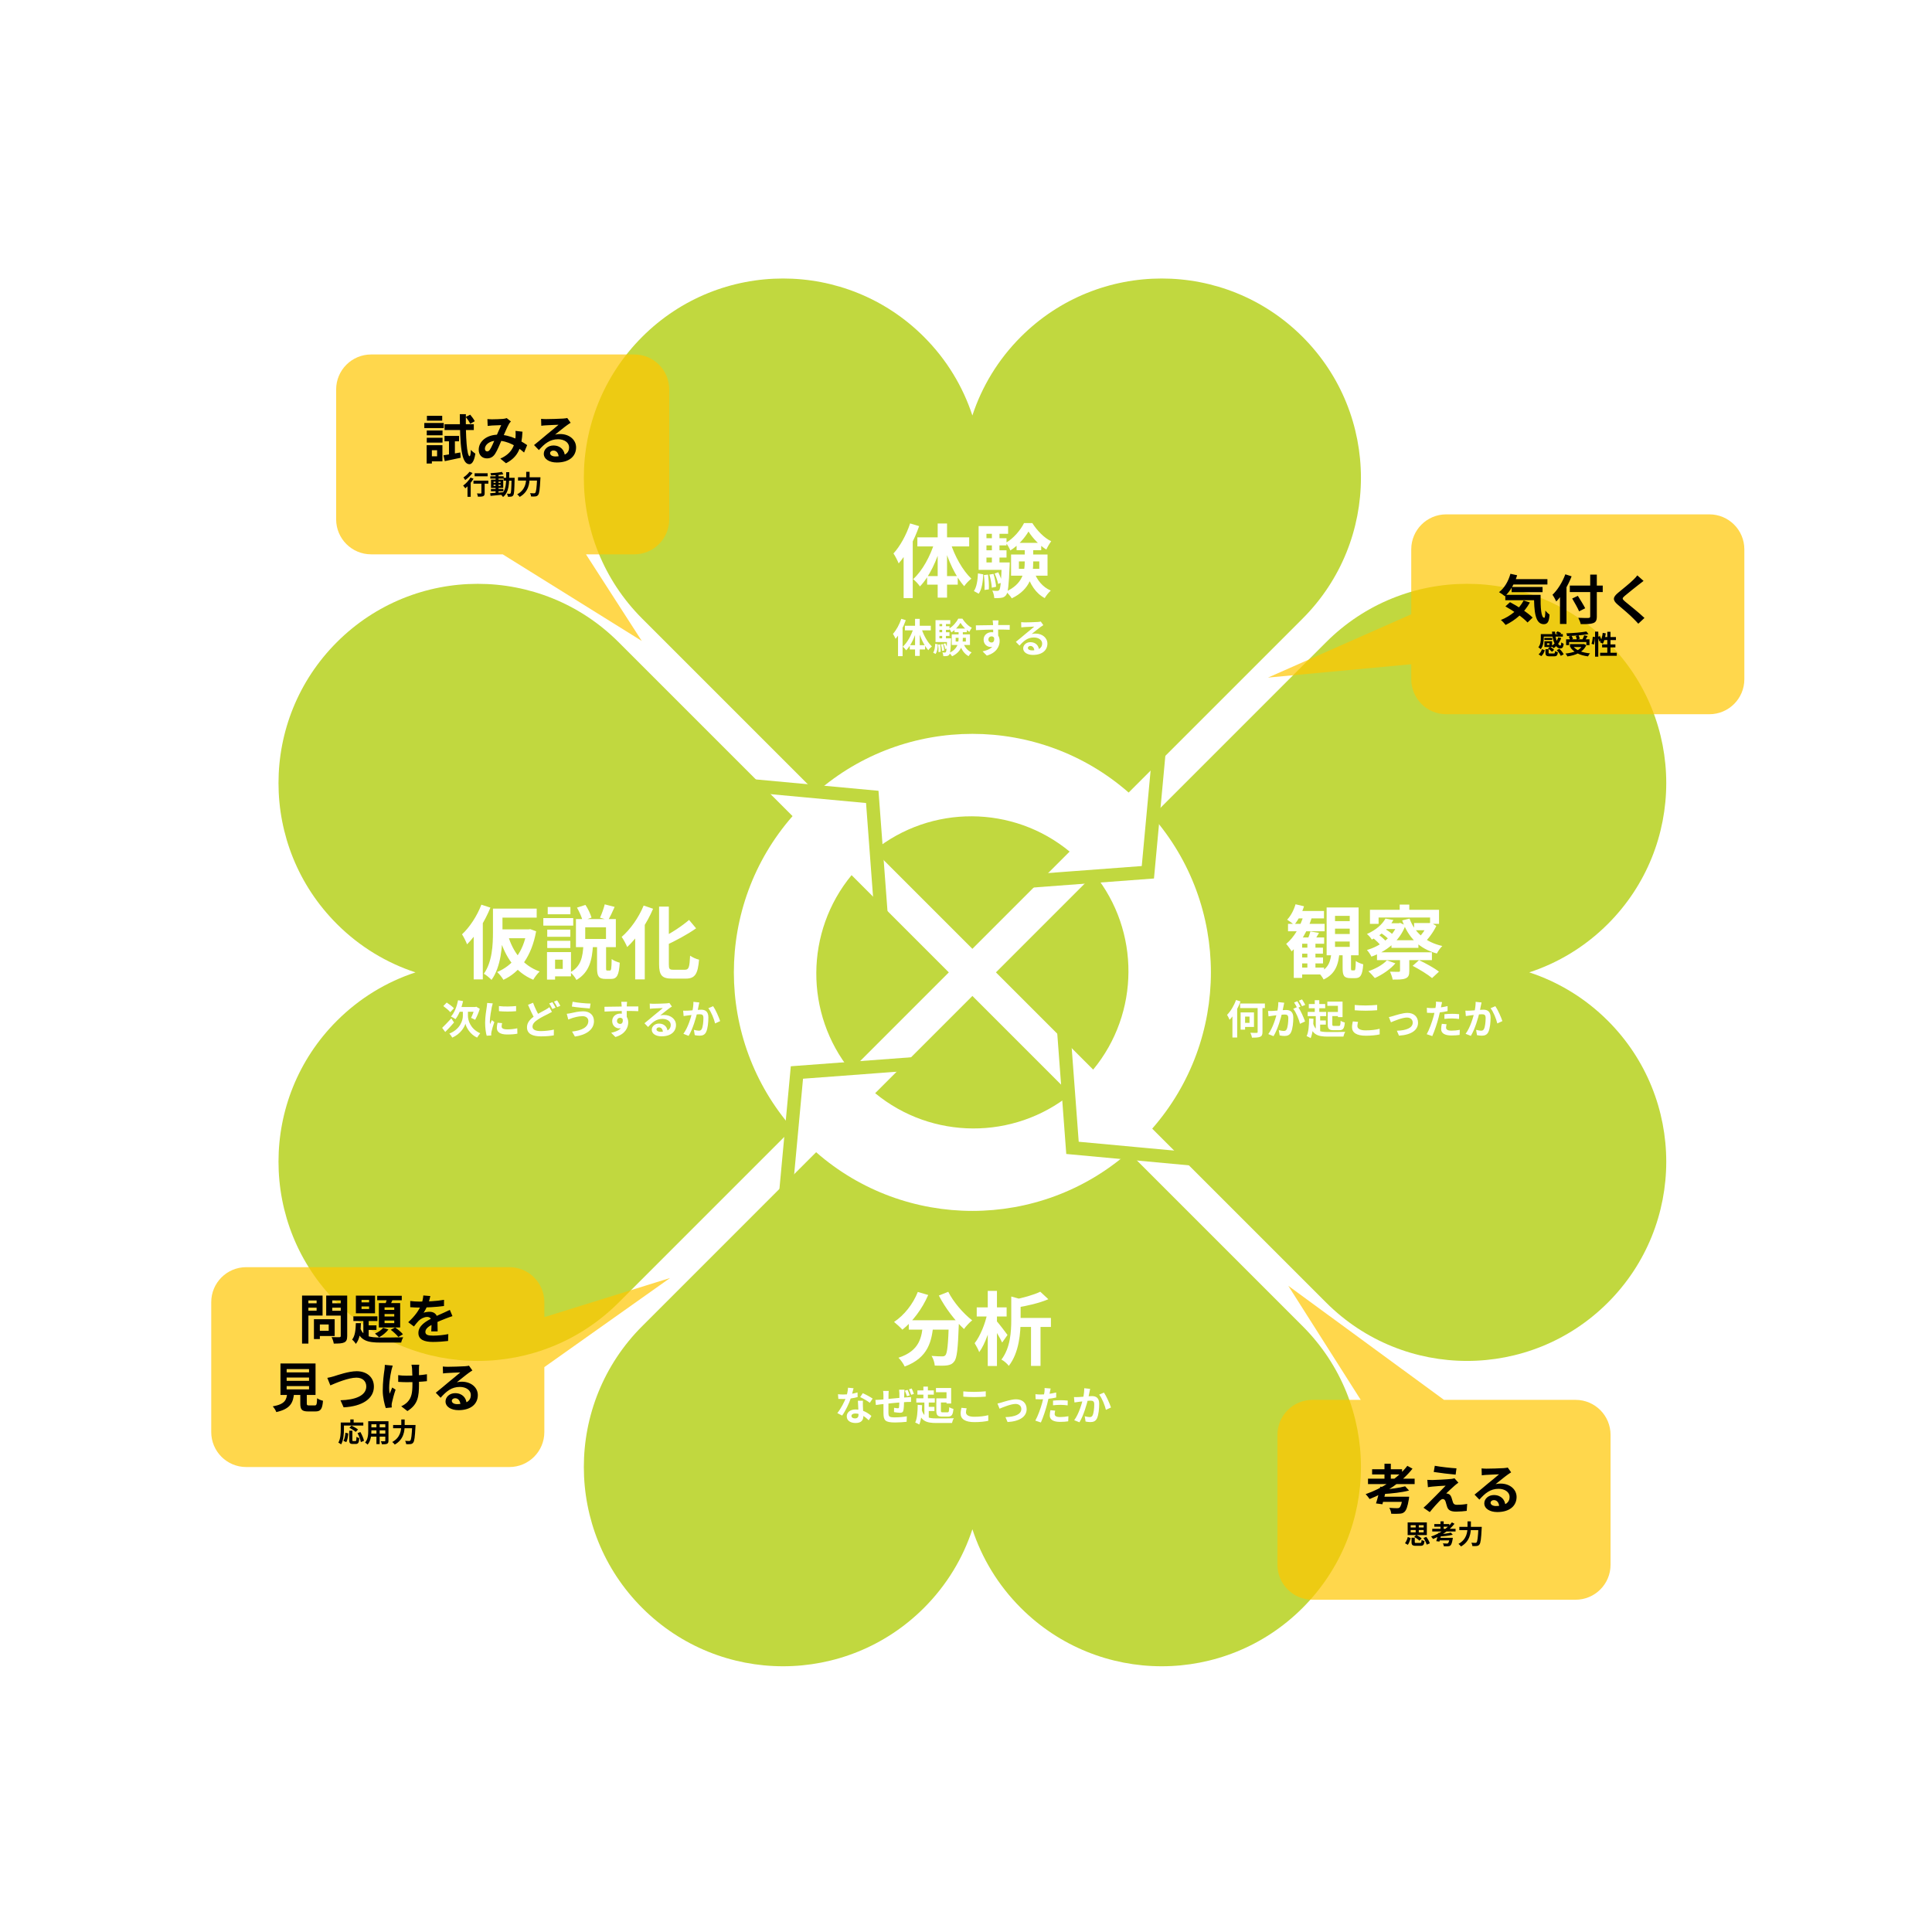
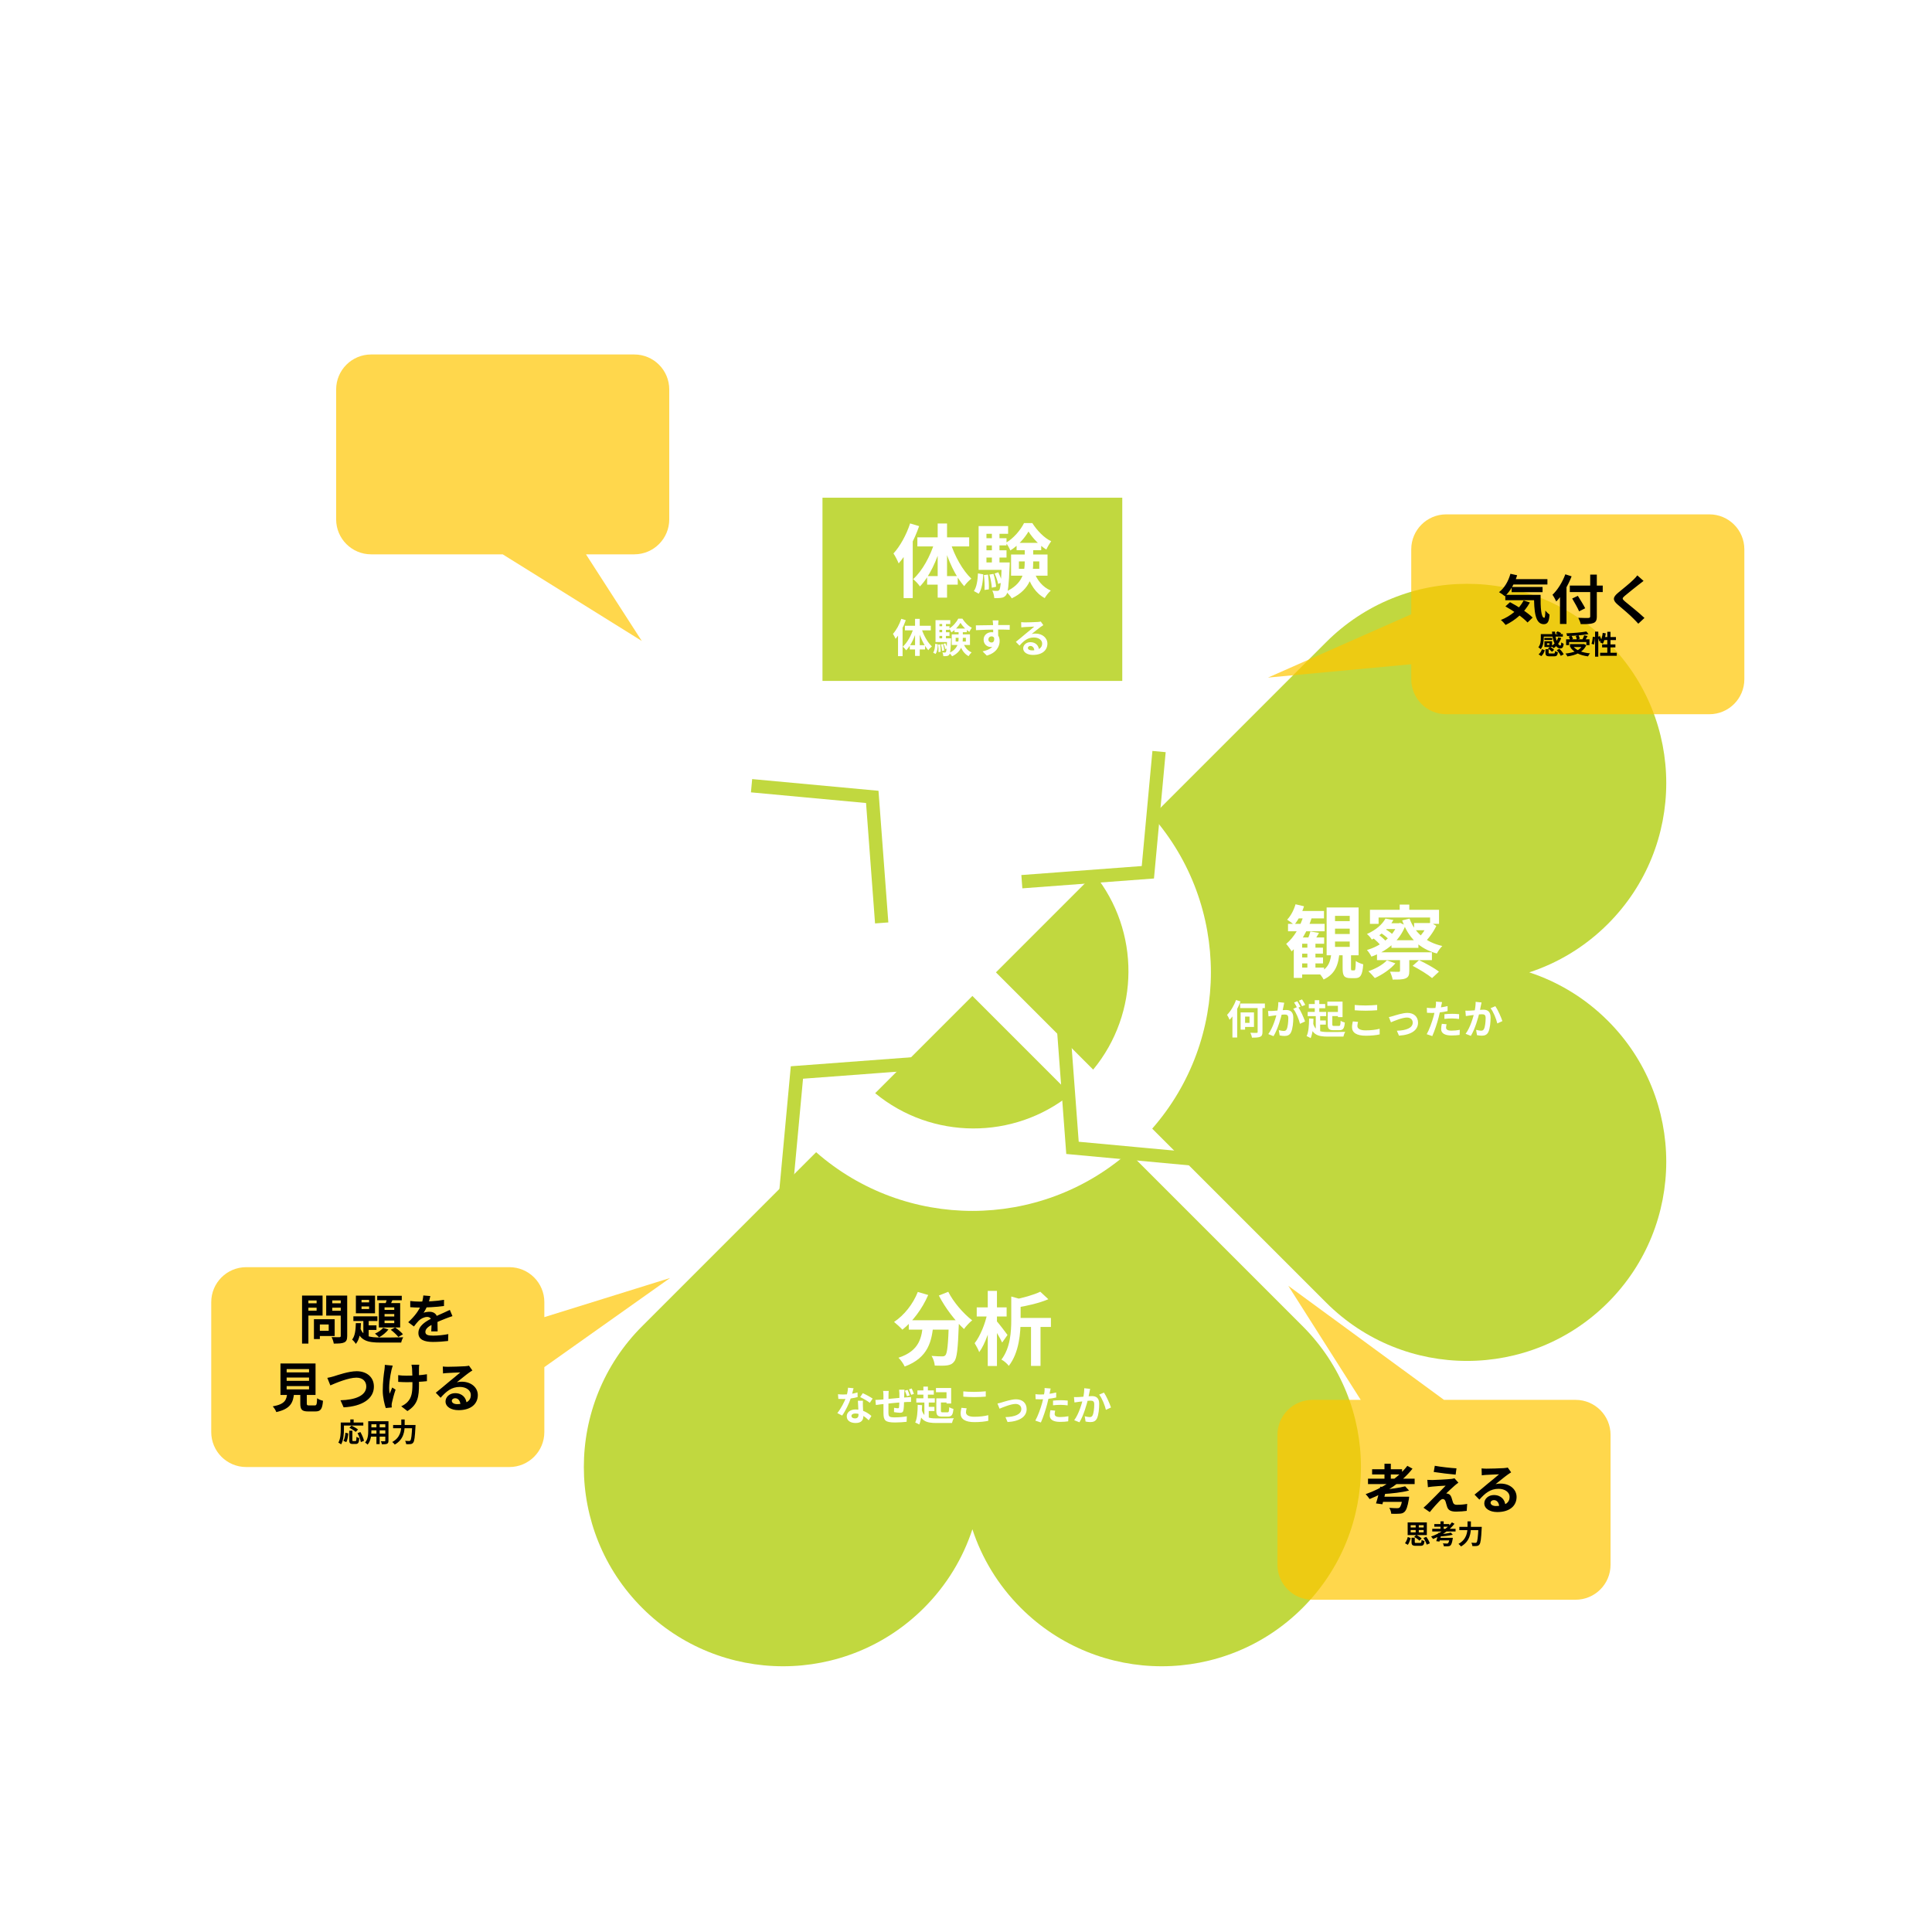
<svg xmlns="http://www.w3.org/2000/svg" width="1160" height="1160" viewBox="0 0 1160 1160" fill="none">
  <g filter="url(#filter0_d_586_915)">
    <path fill-rule="evenodd" clip-rule="evenodd" d="M792.229 381.573C838.946 334.856 914.689 334.856 961.406 381.573C1008.12 428.29 1008.12 504.032 961.406 550.749C947.682 564.473 931.453 574.166 914.19 579.827C931.453 585.487 947.682 595.179 961.406 608.904C1008.12 655.621 1008.12 731.365 961.406 778.081C914.69 824.798 838.947 824.797 792.23 778.08L792.229 778.081L687.8 673.652C734.787 620.044 734.787 539.61 687.8 486.002L792.229 381.573ZM652.361 638.213L593.975 579.827L652.996 520.806C680.598 555.016 680.386 604.233 652.361 638.213Z" fill="#C1D83F" />
    <path d="M634.28 609.527L639.937 685.188L712.416 691.905" stroke="#C1D83F" stroke-width="8" />
    <path fill-rule="evenodd" clip-rule="evenodd" d="M778.094 792.232C824.811 838.949 824.811 914.691 778.094 961.409C731.377 1008.13 655.634 1008.13 608.917 961.408C595.193 947.684 585.501 931.455 579.839 914.193C574.18 931.455 564.487 947.684 550.762 961.409C504.046 1008.13 428.302 1008.13 381.585 961.409C334.869 914.692 334.869 838.949 381.586 792.232L381.585 792.232L486.015 687.802C539.623 734.789 620.056 734.789 673.664 687.802L778.094 792.232ZM521.454 652.363L579.839 593.978L638.861 652.999C604.651 680.601 555.433 680.389 521.454 652.363Z" fill="#C1D83F" />
    <path d="M550.141 634.281L474.48 639.938L467.763 712.417" stroke="#C1D83F" stroke-width="8" />
-     <path fill-rule="evenodd" clip-rule="evenodd" d="M381.579 367.43C334.862 320.713 334.861 244.971 381.579 198.253C428.296 151.537 504.038 151.537 550.755 198.254C564.479 211.978 574.172 228.207 579.833 245.469C585.493 228.207 595.185 211.978 608.91 198.253C655.627 151.537 731.37 151.537 778.087 198.253C824.804 244.97 824.803 320.713 778.086 367.43L778.087 367.43L673.658 471.86C620.05 424.873 539.616 424.873 486.008 471.86L381.579 367.43ZM638.219 507.299L579.833 565.685L520.812 506.663C555.022 479.061 604.239 479.273 638.219 507.299Z" fill="#C1D83F" />
    <path d="M609.531 525.379L685.192 519.722L691.909 447.244" stroke="#C1D83F" stroke-width="8" />
-     <path fill-rule="evenodd" clip-rule="evenodd" d="M367.431 778.087C320.714 824.804 244.972 824.805 198.254 778.087C151.538 731.371 151.538 655.628 198.255 608.911C211.979 595.187 228.208 585.494 245.47 579.833C228.208 574.173 211.979 564.481 198.254 550.756C151.538 504.039 151.538 428.296 198.254 381.579C244.971 334.862 320.714 334.863 367.431 381.58L367.431 381.579L471.861 486.008C424.874 539.616 424.874 620.05 471.861 673.658L367.431 778.087ZM507.3 521.447L565.685 579.833L506.664 638.854C479.062 604.644 479.274 555.427 507.3 521.447Z" fill="#C1D83F" />
    <path d="M525.38 550.133L519.723 474.472L447.245 467.755" stroke="#C1D83F" stroke-width="8" />
    <rect width="180" height="110" transform="translate(489.829 294.83)" fill="#C1D83F" />
    <path d="M542.437 310.27L547.861 311.902C545.029 320.062 540.469 328.75 535.573 334.27C535.045 332.926 533.461 329.71 532.453 328.318C536.485 323.902 540.229 317.086 542.437 310.27ZM538.549 323.518L543.973 318.046L544.021 318.094V355.102H538.549V323.518ZM558.997 310.318H564.613V354.814H558.997V310.318ZM546.805 318.622H577.909V324.094H546.805V318.622ZM552.661 341.902H571.045V347.038H552.661V341.902ZM566.629 321.694C569.173 329.854 574.021 338.542 579.205 343.438C577.861 344.446 575.941 346.414 574.933 347.95C569.653 342.19 565.189 332.35 562.549 322.894L566.629 321.694ZM557.221 321.262L561.349 322.414C558.613 332.35 554.053 342.238 548.341 348.094C547.429 346.702 545.509 344.686 544.261 343.726C549.733 338.83 554.677 329.806 557.221 321.262ZM607.765 333.07V337.534H620.005V333.07H607.765ZM603.061 328.942H624.949V341.662H603.061V328.942ZM613.525 315.118C611.317 318.958 607.141 323.71 602.629 326.494C602.053 325.102 600.901 323.086 599.989 321.886C604.453 319.342 608.821 314.206 610.837 310.078H615.829C618.661 314.542 622.885 318.958 627.157 320.974C626.149 322.318 624.949 324.382 624.229 325.966C620.149 323.47 615.877 318.958 613.525 315.118ZM611.269 323.902H616.357V333.262C616.357 340.99 614.917 349.726 603.493 355.246C602.773 354.046 601.141 352.174 599.989 351.214C610.069 346.606 611.269 339.454 611.269 333.214V323.902ZM616.837 339.166C618.517 344.206 622.021 348.526 626.917 350.59C625.717 351.598 624.037 353.71 623.269 355.102C617.893 352.27 614.437 346.798 612.469 340.27L616.837 339.166ZM606.373 321.934H621.157V326.35H606.373V321.934ZM586.261 319.15H600.325V323.47H586.261V319.15ZM586.261 326.398H600.325V330.766H586.261V326.398ZM583.573 333.694H599.989V338.158H583.573V333.694ZM591.541 314.542H596.101V336.19H591.541V314.542ZM593.173 340.366L595.381 339.598C596.389 341.518 597.301 344.062 597.685 345.694L595.285 346.606C594.997 344.878 594.085 342.286 593.173 340.366ZM590.053 340.99L592.501 340.558C593.269 343.054 593.941 346.222 594.085 348.286L591.493 348.862C591.397 346.75 590.773 343.486 590.053 340.99ZM586.741 341.278L589.189 340.99C589.669 343.822 589.861 347.518 589.717 349.87L587.125 350.206C587.269 347.758 587.125 344.158 586.741 341.278ZM583.189 340.27L586.357 340.846C586.117 345.31 585.589 349.774 583.621 352.462L580.741 350.878C582.421 348.43 582.997 344.35 583.189 340.27ZM583.573 311.854H601.285V316.51H588.277V336.766H583.573V311.854ZM597.493 333.694H602.245C602.245 333.694 602.245 334.99 602.197 335.614C601.717 347.278 601.237 351.79 600.085 353.278C599.269 354.334 598.405 354.766 597.253 354.91C596.245 355.102 594.661 355.15 592.981 355.102C592.885 353.71 592.453 351.838 591.781 350.638C593.077 350.782 594.133 350.782 594.709 350.782C595.285 350.782 595.621 350.638 596.005 350.206C596.677 349.246 597.109 345.406 597.493 334.51V333.694ZM537.133 367.55L539.845 368.366C538.429 372.446 536.149 376.79 533.701 379.55C533.437 378.878 532.645 377.27 532.141 376.574C534.157 374.366 536.029 370.958 537.133 367.55ZM535.189 374.174L537.901 371.438L537.925 371.462V389.966H535.189V374.174ZM545.413 367.574H548.221V389.822H545.413V367.574ZM539.317 371.726H554.869V374.462H539.317V371.726ZM542.245 383.366H551.437V385.934H542.245V383.366ZM549.229 373.262C550.501 377.342 552.925 381.686 555.517 384.134C554.845 384.638 553.885 385.622 553.381 386.39C550.741 383.51 548.509 378.59 547.189 373.862L549.229 373.262ZM544.525 373.046L546.589 373.622C545.221 378.59 542.941 383.534 540.085 386.462C539.629 385.766 538.669 384.758 538.045 384.278C540.781 381.83 543.253 377.318 544.525 373.046ZM569.797 378.95V381.182H575.917V378.95H569.797ZM567.445 376.886H578.389V383.246H567.445V376.886ZM572.677 369.974C571.573 371.894 569.485 374.27 567.229 375.662C566.941 374.966 566.365 373.958 565.909 373.358C568.141 372.086 570.325 369.518 571.333 367.454H573.829C575.245 369.686 577.357 371.894 579.493 372.902C578.989 373.574 578.389 374.606 578.029 375.398C575.989 374.15 573.853 371.894 572.677 369.974ZM571.549 374.366H574.093V379.046C574.093 382.91 573.373 387.278 567.661 390.038C567.301 389.438 566.485 388.502 565.909 388.022C570.949 385.718 571.549 382.142 571.549 379.022V374.366ZM574.333 381.998C575.173 384.518 576.925 386.678 579.373 387.71C578.773 388.214 577.933 389.27 577.549 389.966C574.861 388.55 573.133 385.814 572.149 382.55L574.333 381.998ZM569.101 373.382H576.493V375.59H569.101V373.382ZM559.045 371.99H566.077V374.15H559.045V371.99ZM559.045 375.614H566.077V377.798H559.045V375.614ZM557.701 379.262H565.909V381.494H557.701V379.262ZM561.685 369.686H563.965V380.51H561.685V369.686ZM562.501 382.598L563.605 382.214C564.109 383.174 564.565 384.446 564.757 385.262L563.557 385.718C563.413 384.854 562.957 383.558 562.501 382.598ZM560.941 382.91L562.165 382.694C562.549 383.942 562.885 385.526 562.957 386.558L561.661 386.846C561.613 385.79 561.301 384.158 560.941 382.91ZM559.285 383.054L560.509 382.91C560.749 384.326 560.845 386.174 560.773 387.35L559.477 387.518C559.549 386.294 559.477 384.494 559.285 383.054ZM557.509 382.55L559.093 382.838C558.973 385.07 558.709 387.302 557.725 388.646L556.285 387.854C557.125 386.63 557.413 384.59 557.509 382.55ZM557.701 368.342H566.557V370.67H560.053V380.798H557.701V368.342ZM564.661 379.262H567.037C567.037 379.262 567.037 379.91 567.013 380.222C566.773 386.054 566.533 388.31 565.957 389.054C565.549 389.582 565.117 389.798 564.541 389.87C564.037 389.966 563.245 389.99 562.405 389.966C562.357 389.27 562.141 388.334 561.805 387.734C562.453 387.806 562.981 387.806 563.269 387.806C563.557 387.806 563.725 387.734 563.917 387.518C564.253 387.038 564.469 385.118 564.661 379.67V379.262ZM595.501 368.486C595.429 368.894 595.357 370.166 595.333 370.55C595.261 372.134 595.309 377.03 595.333 378.95L592.333 377.942C592.333 376.454 592.333 371.846 592.237 370.574C592.165 369.614 592.069 368.798 592.021 368.486H595.501ZM581.917 371.486C585.493 371.486 591.829 371.294 594.829 371.294C597.277 371.294 600.925 371.27 602.269 371.294L602.221 374.126C600.733 374.054 598.285 373.982 594.757 373.982C590.389 373.982 585.613 374.174 581.989 374.366L581.917 371.486ZM594.925 378.59C594.925 382.502 593.485 384.446 590.725 384.446C588.877 384.446 586.573 382.982 586.573 380.054C586.573 377.342 588.781 375.566 591.373 375.566C594.541 375.566 596.197 377.894 596.197 380.87C596.197 384.014 594.349 387.974 588.493 389.63L585.949 387.086C590.029 386.198 593.221 384.59 593.221 380.39C593.221 378.83 592.381 378.086 591.325 378.086C590.389 378.086 589.453 378.734 589.453 380.006C589.453 381.086 590.341 381.782 591.325 381.782C592.453 381.782 593.437 380.822 592.669 377.966L594.925 378.59ZM609.109 369.566C609.781 369.638 610.597 369.686 611.269 369.686C612.565 369.686 617.677 369.566 619.045 369.446C620.053 369.374 620.605 369.278 620.893 369.182L622.429 371.342C621.877 371.702 621.301 372.038 620.773 372.446C619.477 373.358 616.957 375.47 615.421 376.67C616.237 376.454 616.957 376.406 617.701 376.406C621.781 376.406 624.877 378.95 624.877 382.43C624.877 386.222 621.997 389.222 616.189 389.222C612.853 389.222 610.333 387.71 610.333 385.286C610.333 383.342 612.109 381.566 614.653 381.566C617.941 381.566 619.765 383.774 619.837 386.414L617.029 386.774C616.981 385.046 616.069 383.846 614.653 383.846C613.765 383.846 613.165 384.398 613.165 385.022C613.165 385.91 614.149 386.51 615.613 386.51C619.669 386.51 621.733 384.974 621.733 382.406C621.733 380.222 619.573 378.758 616.765 378.758C613.069 378.758 610.693 380.726 608.125 383.63L605.941 381.374C607.645 380.03 610.549 377.582 611.941 376.406C613.285 375.302 615.805 373.286 616.981 372.23C615.757 372.278 612.445 372.398 611.149 372.494C610.501 372.542 609.757 372.59 609.205 372.686L609.109 369.566Z" fill="white" />
    <rect width="180" height="110" transform="translate(724.829 524.832)" fill="#C1D83F" />
    <path d="M775.297 565H790.321V568.6H775.297V565ZM775.297 570.856H790.369V574.456H775.297V570.856ZM769.345 550.696H791.329V555.16H769.345V550.696ZM775.009 576.952H790.993V581.08H775.009V576.952ZM780.961 560.776H785.809V578.296H780.961V560.776ZM777.841 558.856H791.041V562.648H777.841V583.144H772.801V562.984L776.689 558.856H777.841ZM782.785 555.256L787.969 556.12C786.913 557.944 785.857 559.72 785.089 560.92L781.105 560.008C781.777 558.568 782.449 556.6 782.785 555.256ZM773.857 538.936L778.945 540.136C777.649 544.36 775.393 548.584 773.041 551.32C772.129 550.456 770.017 548.92 768.817 548.2C771.025 545.896 772.849 542.392 773.857 538.936ZM778.753 545.464L783.697 546.712C781.153 554.824 776.785 562.456 771.505 567.208C770.881 566.104 769.201 563.8 768.241 562.744C772.945 558.808 776.737 552.424 778.753 545.464ZM775.441 542.968H790.945V547.432H773.233L775.441 542.968ZM797.569 553.576V556.792H806.401V553.576H797.569ZM797.569 561.304V564.52H806.401V561.304H797.569ZM797.569 545.896V549.064H806.401V545.896H797.569ZM792.529 540.856H811.729V569.56H792.529V540.856ZM802.129 565.96H807.169V577.192C807.169 578.44 807.217 578.632 807.793 578.632C807.985 578.632 808.849 578.632 809.089 578.632C809.761 578.632 809.905 577.96 810.049 572.968C811.009 573.832 813.169 574.6 814.513 574.984C814.033 581.608 812.785 583.288 809.713 583.288C808.897 583.288 807.601 583.288 806.881 583.288C802.945 583.288 802.129 581.8 802.129 577.24V565.96ZM795.457 567.496H800.257C799.681 574.84 798.001 580.696 790.705 584.104C790.129 582.904 788.737 580.936 787.633 580.024C793.825 577.48 794.929 573.064 795.457 567.496ZM827.857 547.528L832.609 548.392C829.969 553.048 825.985 557.08 819.649 560.152C819.073 559.096 817.681 557.512 816.721 556.792C822.337 554.344 825.985 550.888 827.857 547.528ZM828.865 550.312H836.209V553.816H825.937L828.865 550.312ZM835.009 550.312H835.873L836.737 550.12L839.857 551.608C836.305 561.208 828.289 567.256 819.409 570.376C818.881 569.176 817.633 567.352 816.721 566.392C824.785 564.088 832.273 558.472 835.009 551.08V550.312ZM845.041 550.216H855.409V554.536H845.041V550.216ZM831.457 560.536H847.633V565.096H831.457V560.536ZM822.769 567.784H855.745V572.488H822.769V567.784ZM842.305 547.528C845.329 555.88 851.857 561.688 861.985 563.992C860.833 565.048 859.393 567.112 858.721 568.504C847.969 565.576 841.537 558.808 837.889 548.632L842.305 547.528ZM836.593 570.136H842.161V578.968C842.161 581.464 841.681 582.76 839.809 583.48C837.985 584.2 835.537 584.152 832.177 584.152C831.937 582.712 831.217 580.792 830.593 579.4C832.609 579.496 835.057 579.496 835.729 579.496C836.353 579.496 836.593 579.352 836.593 578.776V570.136ZM828.721 572.584L833.809 574.408C830.833 577.96 825.841 581.272 821.473 583.24C820.609 582.184 818.737 580.12 817.585 579.16C821.857 577.672 826.273 575.272 828.721 572.584ZM844.177 575.896L848.017 572.488C851.905 574.312 857.233 577.24 859.969 579.4L855.841 583.24C853.345 581.128 848.161 577.96 844.177 575.896ZM825.025 556.12L827.713 553.816C829.489 554.824 831.649 556.456 832.753 557.56L829.969 560.152C828.961 558.952 826.801 557.272 825.025 556.12ZM820.369 559.192L823.393 556.984C825.121 558.136 827.185 559.96 828.145 561.208L824.977 563.704C824.065 562.408 822.049 560.536 820.369 559.192ZM853.105 550.216H854.209L855.169 549.976L858.385 551.944C856.465 555.928 853.345 560.152 850.273 562.792C849.553 561.784 848.161 560.296 847.249 559.528C849.649 557.368 852.049 553.768 853.105 551.08V550.216ZM836.401 539.128H842.161V545.656H836.401V539.128ZM818.545 542.248H860.017V550.696H854.641V546.904H823.729V550.696H818.545V542.248ZM740.597 598.52H755.453V601.28H740.597V598.52ZM751.109 599.528H754.013V615.608C754.013 617.264 753.653 618.032 752.621 618.512C751.589 618.944 749.957 619.04 747.725 619.016C747.605 618.2 747.149 616.904 746.741 616.088C748.325 616.16 749.981 616.16 750.485 616.136C750.965 616.136 751.109 616.016 751.109 615.56V599.528ZM740.885 603.872H743.573V614.192H740.885V603.872ZM742.061 603.872H748.901V612.608H742.061V610.136H746.237V606.368H742.061V603.872ZM738.125 596.408L740.813 597.272C739.325 601.328 736.853 605.624 734.261 608.312C734.021 607.64 733.229 606.032 732.749 605.336C734.885 603.2 736.925 599.792 738.125 596.408ZM735.965 603.152L738.821 600.296V600.32V618.944H735.965V603.152ZM767.069 598.064C766.925 598.688 766.781 599.456 766.661 600.056C766.421 601.136 766.133 602.624 765.869 603.848C765.077 607.232 763.157 614.072 760.637 618.128L757.493 616.88C760.349 613.04 762.149 606.704 762.821 603.68C763.277 601.52 763.541 599.48 763.517 597.68L767.069 598.064ZM775.349 600.464C776.813 602.552 778.829 607.016 779.573 609.296L776.525 610.712C775.901 608.048 774.197 603.824 772.469 601.688L775.349 600.464ZM757.349 602.984C758.213 603.032 759.029 603.008 759.917 602.984C761.837 602.936 766.397 602.408 768.173 602.408C770.717 602.408 772.517 603.536 772.517 607.016C772.517 609.848 772.157 613.736 771.149 615.8C770.357 617.48 769.013 618.008 767.213 618.008C766.277 618.008 765.149 617.864 764.333 617.672L763.805 614.504C764.741 614.768 766.109 615.008 766.733 615.008C767.549 615.008 768.173 614.768 768.533 613.976C769.205 612.632 769.517 609.704 769.517 607.352C769.517 605.432 768.701 605.144 767.189 605.144C765.773 605.144 761.621 605.672 760.301 605.84C759.605 605.936 758.357 606.104 757.637 606.224L757.349 602.984ZM774.917 597.152C775.517 598.016 776.357 599.552 776.813 600.44L774.893 601.256C774.389 600.272 773.645 598.856 772.997 597.92L774.917 597.152ZM777.749 596.048C778.373 596.96 779.261 598.496 779.693 599.336L777.773 600.152C777.293 599.144 776.501 597.752 775.853 596.84L777.749 596.048ZM781.829 598.832H791.669V601.352H781.829V598.832ZM794.285 603.584H800.861V606.08H794.285V603.584ZM781.157 603.56H792.269V606.104H781.157V603.56ZM787.421 608.696H792.053V611.192H787.421V608.696ZM785.405 596.528H788.117V604.928H785.405V596.528ZM786.005 605.192H788.645V615.872H786.005V605.192ZM792.965 597.368H802.085V606.68H799.301V599.912H792.965V597.368ZM793.181 603.584H795.941V611C795.941 611.864 796.109 611.984 797.045 611.984C797.477 611.984 799.277 611.984 799.829 611.984C800.693 611.984 800.837 611.552 800.933 608.864C801.509 609.32 802.709 609.776 803.453 609.944C803.141 613.568 802.397 614.552 800.069 614.552C799.469 614.552 797.213 614.552 796.661 614.552C793.997 614.552 793.181 613.784 793.181 611.024V603.584ZM784.229 609.848C785.501 614.888 788.213 615.632 793.277 615.632C795.125 615.656 801.533 615.656 803.717 615.536C803.261 616.184 802.781 617.528 802.589 618.392H793.277C786.941 618.392 783.821 617.192 782.165 610.448L784.229 609.848ZM781.997 607.496L784.637 607.688C784.517 612.272 784.157 616.544 782.933 619.304C782.429 618.968 781.157 618.344 780.509 618.08C781.709 615.656 781.949 611.648 781.997 607.496ZM809.381 599.408C811.157 599.6 813.389 599.696 815.933 599.696C818.285 599.696 821.045 599.552 822.869 599.36V602.552C821.189 602.696 818.237 602.84 815.933 602.84C813.437 602.84 811.349 602.72 809.381 602.576V599.408ZM811.397 609.56C811.181 610.424 810.989 611.192 810.989 612.008C810.989 613.52 812.477 614.648 815.933 614.648C819.149 614.648 822.221 614.288 824.357 613.688L824.381 617.072C822.269 617.552 819.389 617.864 816.029 617.864C810.557 617.864 807.773 616.04 807.773 612.728C807.773 611.36 808.085 610.184 808.253 609.272L811.397 609.56ZM829.893 606.68C830.613 606.56 831.717 606.272 832.437 606.032C834.093 605.552 838.149 604.16 841.053 604.16C844.869 604.16 847.413 606.416 847.413 610.064C847.413 614.384 843.573 617.36 835.965 617.816L834.693 614.864C840.165 614.72 844.221 613.256 844.221 609.992C844.221 608.216 842.877 606.944 840.765 606.944C837.981 606.944 833.205 608.936 831.141 609.8L829.893 606.68ZM861.837 597.68C861.669 598.352 861.453 599.432 861.333 599.96C860.997 601.592 860.397 604.52 859.749 606.968C858.885 610.328 857.277 615.224 855.957 618.08L852.621 616.952C854.037 614.528 855.861 609.512 856.773 606.152C857.373 603.896 857.925 601.256 858.093 599.84C858.213 598.952 858.237 597.968 858.165 597.392L861.837 597.68ZM855.717 601.28C858.645 601.28 862.029 600.824 865.149 600.08V603.08C862.173 603.776 858.405 604.184 855.693 604.184C854.517 604.184 853.629 604.136 852.789 604.088L852.693 601.088C853.941 601.232 854.733 601.28 855.717 601.28ZM863.253 604.952C864.597 604.808 866.325 604.712 867.885 604.712C869.253 604.712 870.693 604.784 872.085 604.928L872.037 607.808C870.813 607.664 869.349 607.496 867.909 607.496C866.253 607.496 864.765 607.568 863.253 607.76V604.952ZM864.549 610.976C864.381 611.672 864.237 612.44 864.237 612.968C864.237 614.024 864.933 614.816 867.525 614.816C869.133 614.816 870.789 614.648 872.493 614.336L872.373 617.384C871.029 617.576 869.421 617.72 867.501 617.72C863.445 617.72 861.285 616.352 861.285 613.928C861.285 612.8 861.501 611.648 861.693 610.712L864.549 610.976ZM885.549 597.896C885.405 598.52 885.261 599.288 885.117 599.888C884.901 600.968 884.589 602.456 884.349 603.68C883.557 607.064 881.613 613.904 879.117 617.96L875.973 616.712C878.829 612.872 880.629 606.536 881.301 603.512C881.757 601.352 882.021 599.312 881.997 597.512L885.549 597.896ZM893.829 600.128C895.293 602.216 897.309 606.776 898.053 609.08L895.005 610.496C894.381 607.808 892.677 603.488 890.949 601.352L893.829 600.128ZM875.829 602.816C876.693 602.864 877.509 602.84 878.397 602.816C880.317 602.768 884.853 602.24 886.653 602.24C889.173 602.24 890.973 603.368 890.973 606.848C890.973 609.68 890.637 613.568 889.629 615.632C888.813 617.312 887.493 617.84 885.693 617.84C884.757 617.84 883.629 617.696 882.789 617.504L882.285 614.336C883.221 614.6 884.589 614.84 885.213 614.84C886.029 614.84 886.629 614.6 887.013 613.808C887.685 612.464 887.997 609.536 887.997 607.184C887.997 605.264 887.157 604.976 885.669 604.976C884.229 604.976 880.101 605.504 878.781 605.672C878.085 605.768 876.837 605.936 876.117 606.056L875.829 602.816Z" fill="white" />
    <rect width="180" height="110" transform="translate(489.829 755.832)" fill="#C1D83F" />
    <path d="M541.641 788.696H567.609V794.312H541.641V788.696ZM565.737 788.696H571.785C571.785 788.696 571.737 790.472 571.689 791.192C571.161 805.784 570.585 811.496 568.905 813.464C567.705 815.096 566.361 815.528 564.537 815.816C562.857 816.056 560.073 816.008 557.241 815.912C557.145 814.232 556.377 811.736 555.321 810.104C558.009 810.344 560.505 810.392 561.705 810.392C562.569 810.392 563.097 810.248 563.625 809.72C564.777 808.472 565.305 803.096 565.737 789.752V788.696ZM547.065 771.704L553.305 773.528C549.705 781.88 543.849 789.608 537.801 794.36C536.697 793.112 534.201 790.808 532.809 789.704C538.857 785.72 544.185 779 547.065 771.704ZM565.353 771.608C568.377 777.704 574.425 784.712 579.705 788.744C578.121 789.992 575.913 792.344 574.809 793.976C569.385 788.984 563.481 781.208 559.689 773.864L565.353 771.608ZM550.233 790.328H556.473C555.561 801.128 553.497 811.16 539.193 816.488C538.473 814.904 536.793 812.456 535.449 811.208C548.313 806.984 549.465 798.872 550.233 790.328ZM606.105 787.304H626.985V792.728H606.105V787.304ZM603.177 774.44L610.041 776.36C609.993 776.792 609.657 777.08 608.793 777.224V788.504C608.793 796.184 607.929 808.136 601.689 816.104C600.873 814.856 598.665 812.984 597.273 812.312C602.649 805.256 603.177 795.56 603.177 788.408V774.44ZM620.601 771.56L625.449 776.072C619.929 778.424 612.585 780.104 606.249 781.112C605.961 779.768 605.097 777.608 604.377 776.408C610.281 775.256 616.665 773.48 620.601 771.56ZM615.033 788.984H620.745V816.104H615.033V788.984ZM582.441 780.968H600.393V786.44H582.441V780.968ZM589.065 771.08H594.585V816.152H589.065V771.08ZM588.777 784.664L592.185 785.864C590.649 793.592 587.625 802.904 583.929 807.848C583.401 806.264 582.057 803.912 581.193 802.472C584.505 798.296 587.529 790.808 588.777 784.664ZM594.153 788.888C595.401 790.232 599.961 796.136 600.921 797.528L597.705 802.088C596.409 799.208 593.145 793.88 591.513 791.48L594.153 788.888ZM499.141 833.112C500.173 833.232 501.469 833.28 502.333 833.28C505.309 833.28 508.549 832.776 510.877 832.032L510.949 834.816C508.885 835.392 505.429 836.016 502.357 835.992C501.397 835.992 500.389 835.968 499.357 835.92L499.141 833.112ZM508.477 829.512C508.165 830.784 507.589 833.136 506.941 835.176C505.837 838.632 503.677 843.096 501.637 845.928L498.733 844.44C500.893 841.8 503.053 837.6 503.989 835.008C504.565 833.28 505.093 831.048 505.165 829.2L508.477 829.512ZM514.117 837C514.045 838.008 514.069 839.016 514.093 840.072C514.141 841.488 514.357 845.064 514.357 846.408C514.357 848.64 513.157 850.392 509.725 850.392C506.749 850.392 504.397 849.048 504.397 846.408C504.397 844.08 506.365 842.256 509.701 842.256C513.901 842.256 517.213 844.368 519.205 846.168L517.621 848.76C515.893 847.152 513.157 844.68 509.533 844.68C508.141 844.68 507.229 845.28 507.229 846.12C507.229 847.008 507.997 847.632 509.317 847.632C510.949 847.632 511.477 846.72 511.477 845.376C511.477 843.936 511.213 839.52 511.093 837H514.117ZM518.245 838.272C516.853 837.144 514.117 835.584 512.461 834.84L514.021 832.488C515.749 833.232 518.701 834.84 519.949 835.728L518.245 838.272ZM539.077 830.4C539.005 830.784 538.957 831.84 538.933 832.488C538.885 834.096 538.861 835.464 538.837 836.712C538.789 838.824 538.693 841.44 538.453 842.664C538.213 843.936 537.589 844.248 536.365 844.248C535.525 844.248 533.581 844.008 532.765 843.864L532.813 841.248C533.557 841.392 534.565 841.536 535.045 841.536C535.501 841.536 535.717 841.44 535.789 840.984C535.909 840.048 535.957 838.344 536.005 836.688C536.005 835.416 536.005 834.024 536.005 832.608C536.005 832.008 535.909 830.856 535.837 830.4H539.077ZM529.621 831.144C529.525 831.912 529.477 832.608 529.477 833.616C529.477 835.824 529.381 842.16 529.429 844.128C529.501 846.48 529.693 847.008 533.293 847.008C535.645 847.008 538.693 846.72 540.469 846.384L540.349 849.672C538.741 849.864 535.813 850.08 533.509 850.08C527.293 850.08 526.549 848.76 526.453 844.608C526.405 842.544 526.429 835.224 526.429 833.784C526.429 832.8 526.357 831.984 526.237 831.144H529.621ZM521.605 836.544C522.277 836.544 523.381 836.496 524.605 836.4C527.005 836.184 536.053 835.248 540.685 834.96C541.309 834.912 542.269 834.864 542.989 834.792V837.72C542.557 837.696 541.285 837.744 540.661 837.768C536.917 837.888 527.581 838.872 524.797 839.184C524.029 839.28 522.565 839.496 521.893 839.592L521.605 836.544ZM540.925 830.496C541.381 831.432 541.909 832.824 542.197 833.784L540.541 834.312C540.181 833.28 539.773 831.984 539.293 831L540.925 830.496ZM543.397 829.656C543.853 830.616 544.405 832.008 544.717 832.944L543.061 833.472C542.701 832.416 542.269 831.12 541.765 830.184L543.397 829.656ZM546.829 830.832H556.669V833.352H546.829V830.832ZM559.285 835.584H565.861V838.08H559.285V835.584ZM546.157 835.56H557.269V838.104H546.157V835.56ZM552.421 840.696H557.053V843.192H552.421V840.696ZM550.405 828.528H553.117V836.928H550.405V828.528ZM551.005 837.192H553.645V847.872H551.005V837.192ZM557.965 829.368H567.085V838.68H564.301V831.912H557.965V829.368ZM558.181 835.584H560.941V843C560.941 843.864 561.109 843.984 562.045 843.984C562.477 843.984 564.277 843.984 564.829 843.984C565.693 843.984 565.837 843.552 565.933 840.864C566.509 841.32 567.709 841.776 568.453 841.944C568.141 845.568 567.397 846.552 565.069 846.552C564.469 846.552 562.213 846.552 561.661 846.552C558.997 846.552 558.181 845.784 558.181 843.024V835.584ZM549.229 841.848C550.501 846.888 553.213 847.632 558.277 847.632C560.125 847.656 566.533 847.656 568.717 847.536C568.261 848.184 567.781 849.528 567.589 850.392H558.277C551.941 850.392 548.821 849.192 547.165 842.448L549.229 841.848ZM546.997 839.496L549.637 839.688C549.517 844.272 549.157 848.544 547.933 851.304C547.429 850.968 546.157 850.344 545.509 850.08C546.709 847.656 546.949 843.648 546.997 839.496ZM574.381 831.408C576.157 831.6 578.389 831.696 580.933 831.696C583.285 831.696 586.045 831.552 587.869 831.36V834.552C586.189 834.696 583.237 834.84 580.933 834.84C578.437 834.84 576.349 834.72 574.381 834.576V831.408ZM576.397 841.56C576.181 842.424 575.989 843.192 575.989 844.008C575.989 845.52 577.477 846.648 580.933 846.648C584.149 846.648 587.221 846.288 589.357 845.688L589.381 849.072C587.269 849.552 584.389 849.864 581.029 849.864C575.557 849.864 572.773 848.04 572.773 844.728C572.773 843.36 573.085 842.184 573.253 841.272L576.397 841.56ZM594.893 838.68C595.613 838.56 596.717 838.272 597.437 838.032C599.093 837.552 603.149 836.16 606.053 836.16C609.869 836.16 612.413 838.416 612.413 842.064C612.413 846.384 608.573 849.36 600.965 849.816L599.693 846.864C605.165 846.72 609.221 845.256 609.221 841.992C609.221 840.216 607.877 838.944 605.765 838.944C602.981 838.944 598.205 840.936 596.141 841.8L594.893 838.68ZM626.837 829.68C626.669 830.352 626.453 831.432 626.333 831.96C625.997 833.592 625.397 836.52 624.749 838.968C623.885 842.328 622.277 847.224 620.957 850.08L617.621 848.952C619.037 846.528 620.861 841.512 621.773 838.152C622.373 835.896 622.925 833.256 623.093 831.84C623.213 830.952 623.237 829.968 623.165 829.392L626.837 829.68ZM620.717 833.28C623.645 833.28 627.029 832.824 630.149 832.08V835.08C627.173 835.776 623.405 836.184 620.693 836.184C619.517 836.184 618.629 836.136 617.789 836.088L617.693 833.088C618.941 833.232 619.733 833.28 620.717 833.28ZM628.253 836.952C629.597 836.808 631.325 836.712 632.885 836.712C634.253 836.712 635.693 836.784 637.085 836.928L637.037 839.808C635.813 839.664 634.349 839.496 632.909 839.496C631.253 839.496 629.765 839.568 628.253 839.76V836.952ZM629.549 842.976C629.381 843.672 629.237 844.44 629.237 844.968C629.237 846.024 629.933 846.816 632.525 846.816C634.133 846.816 635.789 846.648 637.493 846.336L637.373 849.384C636.029 849.576 634.421 849.72 632.501 849.72C628.445 849.72 626.285 848.352 626.285 845.928C626.285 844.8 626.501 843.648 626.693 842.712L629.549 842.976ZM650.549 829.896C650.405 830.52 650.261 831.288 650.117 831.888C649.901 832.968 649.589 834.456 649.349 835.68C648.557 839.064 646.613 845.904 644.117 849.96L640.973 848.712C643.829 844.872 645.629 838.536 646.301 835.512C646.757 833.352 647.021 831.312 646.997 829.512L650.549 829.896ZM658.829 832.128C660.293 834.216 662.309 838.776 663.053 841.08L660.005 842.496C659.381 839.808 657.677 835.488 655.949 833.352L658.829 832.128ZM640.829 834.816C641.693 834.864 642.509 834.84 643.397 834.816C645.317 834.768 649.853 834.24 651.653 834.24C654.173 834.24 655.973 835.368 655.973 838.848C655.973 841.68 655.637 845.568 654.629 847.632C653.813 849.312 652.493 849.84 650.693 849.84C649.757 849.84 648.629 849.696 647.789 849.504L647.285 846.336C648.221 846.6 649.589 846.84 650.213 846.84C651.029 846.84 651.629 846.6 652.013 845.808C652.685 844.464 652.997 841.536 652.997 839.184C652.997 837.264 652.157 836.976 650.669 836.976C649.229 836.976 645.101 837.504 643.781 837.672C643.085 837.768 641.837 837.936 641.117 838.056L640.829 834.816Z" fill="white" />
-     <rect width="180" height="110" transform="translate(254.829 524.832)" fill="#C1D83F" />
-     <path d="M291.981 541.528H297.693V555.544C297.693 563.848 296.781 576.568 291.117 584.344C290.157 583.288 287.757 581.272 286.509 580.648C291.597 573.544 291.981 563.032 291.981 555.544V541.528ZM295.053 541.528H318.237V546.952H295.053V541.528ZM294.765 554.008H313.965V559.336H294.765V554.008ZM300.957 557.368C303.837 567.544 310.029 575.752 320.013 579.304C318.765 580.456 316.989 582.76 316.173 584.248C305.469 579.784 299.373 570.76 295.773 558.568L300.957 557.368ZM312.285 554.008H313.341L314.397 553.864L317.901 555.16C315.165 570.28 307.965 579.784 298.269 584.296C297.501 582.952 295.677 580.6 294.477 579.64C303.693 575.752 310.173 567.784 312.285 555.112V554.008ZM285.021 539.176L290.445 540.952C287.181 549.064 281.853 557.608 276.429 562.984C275.949 561.592 274.365 558.424 273.405 556.984C277.965 552.76 282.429 545.992 285.021 539.176ZM280.413 552.472L285.837 547.048L285.885 547.096V584.056H280.413V552.472ZM347.373 552.76V559.768H359.853V552.76H347.373ZM341.805 547.816H365.757V564.664H341.805V547.816ZM359.085 538.984L365.037 540.52C363.741 543.496 362.301 546.472 361.197 548.44L356.253 547C357.261 544.84 358.509 541.432 359.085 538.984ZM342.429 540.952L347.517 539.32C349.053 541.624 350.541 544.792 351.165 546.952L345.837 548.872C345.309 546.712 343.821 543.4 342.429 540.952ZM354.477 563.56H359.901V577.096C359.901 578.536 359.949 578.728 360.621 578.728C360.861 578.728 361.869 578.728 362.205 578.728C362.925 578.728 363.165 577.816 363.261 571.816C364.317 572.728 366.621 573.64 368.109 574.024C367.629 581.752 366.333 583.768 362.829 583.768C361.965 583.768 360.429 583.768 359.661 583.768C355.389 583.768 354.477 582.088 354.477 577.144V563.56ZM346.269 563.752H352.029C351.453 572.296 349.965 579.784 342.093 584.392C341.373 582.904 339.741 580.792 338.397 579.784C344.973 576.232 345.837 570.328 346.269 563.752ZM324.573 554.152H338.445V558.472H324.573V554.152ZM324.861 540.568H338.493V544.936H324.861V540.568ZM324.573 560.872H338.445V565.192H324.573V560.872ZM322.221 547.24H340.173V551.752H322.221V547.24ZM327.213 567.64H338.829V582.232H327.213V577.72H333.885V572.2H327.213V567.64ZM324.429 567.64H329.277V584.152H324.429V567.64ZM391.725 540.328H397.581V574.888C397.581 577.768 397.917 578.248 400.269 578.248C401.325 578.248 406.125 578.248 407.277 578.248C409.629 578.248 410.013 576.568 410.349 569.8C411.741 570.808 414.093 571.864 415.725 572.2C415.005 580.504 413.469 583.576 407.805 583.576C406.413 583.576 400.845 583.576 399.549 583.576C393.501 583.576 391.725 581.656 391.725 574.84V540.328ZM409.725 548.344L413.949 553.384C408.525 557.224 401.661 560.824 395.421 563.752C395.037 562.408 393.933 560.392 393.117 559.144C399.069 556.312 405.453 551.992 409.725 548.344ZM382.461 539.704L388.125 541.624C384.525 550.168 378.621 559.048 372.573 564.616C371.997 563.128 370.317 559.96 369.261 558.52C374.445 554.056 379.485 546.952 382.461 539.704ZM377.373 553.24L383.037 547.576L383.133 547.672V584.056H377.373V553.24ZM271.029 596.552L274.029 597.08C273.093 601.352 271.461 605.36 269.493 607.904C268.893 607.448 267.525 606.68 266.757 606.344C268.821 604.112 270.285 600.368 271.029 596.552ZM275.469 603.296H276.957V605.936C276.957 608.552 278.397 613.784 284.325 616.376C283.773 617.072 282.909 618.272 282.453 618.992C278.157 617.024 275.901 612.776 275.445 610.616C274.869 612.776 272.421 616.88 267.549 618.992C267.213 618.32 266.301 617.096 265.797 616.568C272.301 613.976 273.909 608.672 273.909 605.936V603.296H275.469ZM261.477 613.136C262.821 611.84 264.981 609.632 266.973 607.448L268.605 609.92C266.949 611.864 264.981 613.976 263.325 615.608L261.477 613.136ZM262.173 600.056L264.213 597.944C265.653 598.88 267.597 600.32 268.533 601.352L266.349 603.728C265.509 602.672 263.637 601.112 262.173 600.056ZM272.061 600.608H281.901V603.464H270.645L272.061 600.608ZM280.941 600.608H281.373L281.925 600.44L284.061 601.688C283.365 604.112 282.213 606.608 281.277 608.312C280.677 608 279.525 607.4 278.829 607.136C279.597 605.672 280.581 603.128 280.941 601.232V600.608ZM295.557 600.056C298.509 600.464 303.309 600.344 305.877 600.032V603.128C302.949 603.416 298.581 603.416 295.581 603.128L295.557 600.056ZM297.477 610.304C297.285 611.12 297.189 611.696 297.189 612.32C297.189 613.4 298.125 614.048 300.573 614.048C302.709 614.048 304.485 613.856 306.573 613.4L306.645 616.64C305.085 616.952 303.141 617.12 300.429 617.12C296.301 617.12 294.309 615.632 294.309 613.184C294.309 612.224 294.453 611.288 294.741 610.064L297.477 610.304ZM291.861 598.448C291.693 598.952 291.381 600.176 291.285 600.608C290.949 602.192 290.109 606.992 290.109 609.392C290.109 609.872 290.133 610.472 290.205 610.952C290.565 610.136 290.949 609.32 291.309 608.504L292.797 609.68C292.101 611.696 291.309 614.288 291.069 615.56C290.997 615.92 290.925 616.448 290.925 616.688C290.949 616.952 290.949 617.36 290.973 617.696L288.213 617.864C287.733 616.232 287.277 613.304 287.277 610.04C287.277 606.416 287.997 602.384 288.261 600.512C288.357 599.864 288.477 598.952 288.501 598.184L291.861 598.448ZM327.381 603.56C326.637 603.992 325.869 604.4 325.005 604.832C323.493 605.6 321.237 606.632 319.053 608.072C317.061 609.368 315.717 610.76 315.717 612.416C315.717 614.144 317.373 615.08 320.709 615.08C323.181 615.08 326.421 614.696 328.557 614.192L328.509 617.648C326.469 618.008 323.925 618.248 320.805 618.248C316.005 618.248 312.405 616.904 312.405 612.776C312.405 609.728 314.613 607.592 317.445 605.72C319.725 604.232 322.173 603.032 323.661 602.192C324.549 601.664 325.245 601.256 325.869 600.728L327.381 603.56ZM316.053 598.064C317.229 601.256 318.717 604.16 319.845 606.128L317.109 607.736C315.813 605.552 314.373 602.408 313.029 599.312L316.053 598.064ZM327.669 597.704C328.269 598.592 329.109 600.104 329.565 600.992L327.645 601.832C327.141 600.848 326.421 599.408 325.749 598.496L327.669 597.704ZM330.501 596.624C331.125 597.512 332.013 599.048 332.445 599.888L330.549 600.704C330.045 599.72 329.277 598.304 328.605 597.392L330.501 596.624ZM349.245 608.984C349.245 607.4 348.021 606.128 345.765 606.128C343.125 606.128 340.725 606.92 339.525 607.28C338.829 607.496 337.869 607.856 337.197 608.144L336.285 604.688C337.101 604.64 338.109 604.448 338.901 604.28C340.653 603.896 343.341 603.2 346.173 603.2C349.965 603.2 352.629 605.36 352.629 609.104C352.629 614.264 347.853 617.432 341.181 618.368L339.477 615.368C345.429 614.696 349.245 612.752 349.245 608.984ZM339.813 597.464C342.621 598.064 348.069 598.544 350.589 598.544L350.133 601.496C347.325 601.304 342.117 600.824 339.357 600.344L339.813 597.464ZM372.501 597.488C372.429 597.896 372.357 599.168 372.333 599.552C372.261 601.136 372.309 606.032 372.333 607.952L369.333 606.944C369.333 605.456 369.333 600.848 369.237 599.576C369.165 598.616 369.069 597.8 369.021 597.488H372.501ZM358.917 600.488C362.493 600.488 368.829 600.296 371.829 600.296C374.277 600.296 377.925 600.272 379.269 600.296L379.221 603.128C377.733 603.056 375.285 602.984 371.757 602.984C367.389 602.984 362.613 603.176 358.989 603.368L358.917 600.488ZM371.925 607.592C371.925 611.504 370.485 613.448 367.725 613.448C365.877 613.448 363.573 611.984 363.573 609.056C363.573 606.344 365.781 604.568 368.373 604.568C371.541 604.568 373.197 606.896 373.197 609.872C373.197 613.016 371.349 616.976 365.493 618.632L362.949 616.088C367.029 615.2 370.221 613.592 370.221 609.392C370.221 607.832 369.381 607.088 368.325 607.088C367.389 607.088 366.453 607.736 366.453 609.008C366.453 610.088 367.341 610.784 368.325 610.784C369.453 610.784 370.437 609.824 369.669 606.968L371.925 607.592ZM386.109 598.568C386.781 598.64 387.597 598.688 388.269 598.688C389.565 598.688 394.677 598.568 396.045 598.448C397.053 598.376 397.605 598.28 397.893 598.184L399.429 600.344C398.877 600.704 398.301 601.04 397.773 601.448C396.477 602.36 393.957 604.472 392.421 605.672C393.237 605.456 393.957 605.408 394.701 605.408C398.781 605.408 401.877 607.952 401.877 611.432C401.877 615.224 398.997 618.224 393.189 618.224C389.853 618.224 387.333 616.712 387.333 614.288C387.333 612.344 389.109 610.568 391.653 610.568C394.941 610.568 396.765 612.776 396.837 615.416L394.029 615.776C393.981 614.048 393.069 612.848 391.653 612.848C390.765 612.848 390.165 613.4 390.165 614.024C390.165 614.912 391.149 615.512 392.613 615.512C396.669 615.512 398.733 613.976 398.733 611.408C398.733 609.224 396.573 607.76 393.765 607.76C390.069 607.76 387.693 609.728 385.125 612.632L382.941 610.376C384.645 609.032 387.549 606.584 388.941 605.408C390.285 604.304 392.805 602.288 393.981 601.232C392.757 601.28 389.445 601.4 388.149 601.496C387.501 601.544 386.757 601.592 386.205 601.688L386.109 598.568ZM415.893 597.896C415.749 598.52 415.605 599.288 415.461 599.888C415.245 600.968 414.933 602.456 414.693 603.68C413.901 607.064 411.957 613.904 409.461 617.96L406.317 616.712C409.173 612.872 410.973 606.536 411.645 603.512C412.101 601.352 412.365 599.312 412.341 597.512L415.893 597.896ZM424.173 600.128C425.637 602.216 427.653 606.776 428.397 609.08L425.349 610.496C424.725 607.808 423.021 603.488 421.293 601.352L424.173 600.128ZM406.173 602.816C407.037 602.864 407.853 602.84 408.741 602.816C410.661 602.768 415.197 602.24 416.997 602.24C419.517 602.24 421.317 603.368 421.317 606.848C421.317 609.68 420.981 613.568 419.973 615.632C419.157 617.312 417.837 617.84 416.037 617.84C415.101 617.84 413.973 617.696 413.133 617.504L412.629 614.336C413.565 614.6 414.933 614.84 415.557 614.84C416.373 614.84 416.973 614.6 417.357 613.808C418.029 612.464 418.341 609.536 418.341 607.184C418.341 605.264 417.501 604.976 416.013 604.976C414.573 604.976 410.445 605.504 409.125 605.672C408.429 605.768 407.181 605.936 406.461 606.056L406.173 602.816Z" fill="white" />
  </g>
  <g filter="url(#filter1_d_586_915)">
    <path d="M843.329 325.83C843.329 314.232 852.731 304.83 864.329 304.83H1022.33C1033.93 304.83 1043.33 314.232 1043.33 325.83V403.83C1043.33 415.428 1033.93 424.83 1022.33 424.83H943.329H893.329H864.329C852.731 424.83 843.329 415.428 843.329 403.83V394.83L757.329 402.83L843.329 364.83V325.83Z" fill="#FFC700" fill-opacity="0.7" />
    <path d="M903.265 343.734H925.089V346.934H903.265V343.734ZM903.617 348.438H922.177V351.542H903.617V348.438ZM899.809 353.142H918.305V356.374H899.809V353.142ZM902.881 340.502L906.913 341.398C905.377 346.518 902.657 351.126 899.553 353.974C898.785 353.302 897.025 352.086 896.033 351.542C899.233 349.11 901.665 344.982 902.881 340.502ZM910.817 356.534L914.561 357.75C911.297 363.766 905.857 368.406 900.001 371.222C899.425 370.422 898.017 368.918 897.153 368.246C903.041 365.91 908.097 361.75 910.817 356.534ZM917.025 353.142H920.993C920.897 360.854 921.313 366.934 923.169 366.934C923.681 366.934 923.809 365.206 923.841 362.614C924.609 363.51 925.569 364.47 926.369 365.046C926.081 369.046 925.377 370.742 922.913 370.774C917.633 370.742 917.089 362.934 917.025 353.142ZM899.873 360.086L902.625 357.558C907.233 359.958 913.281 363.862 916.225 366.806L913.153 369.75C910.497 366.806 904.609 362.71 899.873 360.086ZM938.529 347.574H958.305V351.478H938.529V347.574ZM950.785 341.014H954.753V366.07C954.753 368.502 954.177 369.526 952.641 370.102C951.073 370.71 948.641 370.774 945.089 370.742C944.897 369.686 944.193 367.958 943.617 366.934C946.113 367.062 948.897 367.062 949.665 367.03C950.465 366.998 950.785 366.774 950.785 366.038V341.014ZM939.969 355.35L943.361 353.75C944.801 356.086 946.817 359.254 947.777 361.206L944.129 363.062C943.297 361.11 941.409 357.814 939.969 355.35ZM932.641 350.07L936.513 346.198L936.545 346.262V370.646H932.641V350.07ZM935.841 340.822L939.617 342.038C937.473 347.606 934.017 353.462 930.401 357.142C929.985 356.182 928.833 354.07 928.129 353.11C931.201 350.198 934.113 345.526 935.841 340.822ZM982.817 344.79C981.793 345.526 980.737 346.358 980.001 346.966C977.921 348.63 973.697 351.894 971.553 353.75C969.857 355.19 969.889 355.574 971.617 357.078C974.017 359.094 980.097 363.862 983.361 367.03L979.649 370.486C978.753 369.462 977.793 368.47 976.833 367.51C974.913 365.494 970.209 361.462 967.265 358.998C964.097 356.278 964.353 354.55 967.553 351.894C970.049 349.846 974.465 346.294 976.609 344.182C977.537 343.286 978.561 342.23 979.073 341.462L982.817 344.79ZM930.161 376.142L931.121 375.086C931.873 375.326 932.849 375.774 933.361 376.158L932.353 377.326C931.905 376.942 930.945 376.43 930.161 376.142ZM922.017 376.734H934.353V378.254H922.017V376.734ZM923.249 379.006H927.969V380.238H923.249V379.006ZM923.297 380.99H924.833V383.934H923.297V380.99ZM931.617 378.654L933.393 379.086C932.465 381.694 930.817 383.838 928.817 385.182C928.545 384.83 927.873 384.158 927.489 383.838C929.409 382.734 930.897 380.878 931.617 378.654ZM927.857 375.246H929.665C929.777 379.662 931.425 383.614 932.849 383.598C933.201 383.598 933.345 383.054 933.425 381.678C933.809 382.03 934.417 382.366 934.865 382.526C934.609 384.798 934.033 385.326 932.737 385.326C929.937 385.326 928.065 380.574 927.857 375.246ZM923.297 380.99H927.873V384.462H923.297V383.23H926.305V382.222H923.297V380.99ZM923.921 385.806H925.825V387.87C925.825 388.302 925.953 388.366 926.705 388.366C927.041 388.366 928.449 388.366 928.881 388.366C929.489 388.366 929.601 388.19 929.665 386.926C930.049 387.214 930.865 387.486 931.377 387.598C931.153 389.582 930.625 390.062 929.057 390.062C928.625 390.062 926.913 390.062 926.481 390.062C924.401 390.062 923.921 389.534 923.921 387.886V385.806ZM925.409 385.374L926.641 384.35C927.537 384.83 928.609 385.598 929.121 386.206L927.793 387.358C927.329 386.75 926.289 385.918 925.409 385.374ZM930.673 386.366L932.273 385.55C933.329 386.51 934.417 387.854 934.849 388.894L933.105 389.79C932.737 388.798 931.713 387.374 930.673 386.366ZM921.777 385.79L923.489 386.398C923.105 387.742 922.481 389.086 921.393 389.95L919.793 388.862C920.769 388.142 921.441 386.99 921.777 385.79ZM921.121 376.734H922.881V379.182C922.881 381.15 922.577 383.982 921.057 385.79C920.785 385.454 920.017 384.814 919.649 384.622C920.993 383.022 921.121 380.782 921.121 379.166V376.734ZM936.321 379.838H950.353V383.342H948.465V381.502H938.113V383.342H936.321V379.838ZM938.641 382.734H947.073V384.494H938.641V382.734ZM948.465 375.15L949.761 376.702C946.145 377.406 941.153 377.758 936.897 377.886C936.865 377.406 936.641 376.67 936.465 376.254C940.705 376.11 945.521 375.726 948.465 375.15ZM937.873 378.19L939.553 377.726C939.921 378.302 940.321 379.07 940.465 379.598L938.705 380.126C938.577 379.598 938.209 378.798 937.873 378.19ZM942.097 377.854L943.793 377.47C944.129 378.11 944.449 378.974 944.529 379.55L942.737 379.982C942.673 379.422 942.401 378.526 942.097 377.854ZM947.185 377.438L949.217 377.918C948.657 378.91 948.017 379.95 947.537 380.638L945.969 380.174C946.401 379.406 946.913 378.27 947.185 377.438ZM946.369 382.734H946.769L947.105 382.67L948.401 383.438C946.497 387.63 942.113 389.406 937.073 390.126C936.881 389.646 936.337 388.798 935.953 388.398C940.881 387.902 944.929 386.446 946.369 383.038V382.734ZM940.529 384.03C942.321 386.462 945.985 387.854 950.641 388.286C950.241 388.718 949.713 389.55 949.473 390.094C944.657 389.47 941.089 387.79 938.849 384.718L940.529 384.03ZM953.697 375.246H955.633V390.27H953.697V375.246ZM952.353 378.318L953.729 378.51C953.649 379.902 953.377 381.806 952.993 383.022L951.569 382.526C951.969 381.438 952.241 379.646 952.353 378.318ZM955.249 378.446L956.545 377.886C956.993 378.718 957.457 379.806 957.617 380.478L956.241 381.134C956.097 380.43 955.665 379.31 955.249 378.446ZM958.289 375.982L960.145 376.27C959.825 378.654 959.201 381.022 958.369 382.526C957.985 382.254 957.121 381.838 956.657 381.646C957.505 380.302 958.033 378.126 958.289 375.982ZM958.849 378.478H966.241V380.302H958.305L958.849 378.478ZM961.041 375.342H962.961V388.99H961.041V375.342ZM957.937 382.926H965.905V384.718H957.937V382.926ZM956.737 387.934H966.737V389.758H956.737V387.934Z" fill="black" />
  </g>
  <g filter="url(#filter2_d_586_915)">
    <path d="M197.829 229.83C197.829 218.232 207.231 208.83 218.829 208.83H376.829C388.427 208.83 397.829 218.232 397.829 229.83V268.83V307.83C397.829 319.428 388.427 328.83 376.829 328.83H347.829L381.329 380.83L297.829 328.83H218.829C207.231 328.83 197.829 319.428 197.829 307.83V229.83Z" fill="#FFC700" fill-opacity="0.7" />
-     <path d="M262.277 269.366C264.869 268.982 268.645 268.342 272.357 267.67L272.613 270.838C269.317 271.574 265.829 272.31 263.045 272.886L262.277 269.366ZM262.885 257.718H271.621V260.982H262.885V257.718ZM262.917 250.71H280.485V254.198H262.917V250.71ZM275.653 246.326L278.309 244.982C279.333 246.166 280.549 247.798 281.061 248.918L278.309 250.454C277.829 249.302 276.677 247.606 275.653 246.326ZM265.573 258.966H269.125V269.75L265.573 270.39V258.966ZM272.069 244.662H275.717C275.557 258.614 276.325 269.814 277.957 269.942C278.373 269.942 278.597 268.502 278.725 266.07C279.301 266.902 280.837 267.99 281.413 268.374C280.613 273.654 278.981 274.742 277.797 274.71C272.869 274.582 272.197 263.19 272.069 244.662ZM252.229 254.486H261.701V257.366H252.229V254.486ZM252.325 245.654H261.509V248.566H252.325V245.654ZM252.229 258.838H261.701V261.75H252.229V258.838ZM250.757 249.974H262.437V253.014H250.757V249.974ZM253.893 263.286H261.637V273.014H253.893V269.974H258.437V266.326H253.893V263.286ZM252.165 263.286H255.301V274.294H252.165V263.286ZM288.645 247.638C289.509 247.702 290.629 247.766 291.301 247.766C293.157 247.766 296.549 247.638 298.021 247.51C298.821 247.446 299.653 247.254 300.229 247.03L302.757 249.046C302.341 249.526 301.957 249.942 301.701 250.358C300.613 252.182 298.885 256.31 297.445 259.638C296.165 262.582 294.629 266.39 293.317 268.406C292.037 270.358 290.533 271.222 288.325 271.222C285.541 271.222 283.429 269.302 283.429 266.038C283.429 260.918 288.325 256.982 295.173 256.982C302.629 256.982 309.157 260.95 312.517 263.254L310.661 267.702C306.725 264.214 301.093 260.566 294.501 260.566C289.829 260.566 287.141 263.094 287.141 265.43C287.141 266.486 287.749 267.03 288.517 267.03C289.157 267.03 289.573 266.742 290.181 265.942C291.237 264.374 292.389 261.43 293.541 258.902C294.661 256.374 295.973 253.238 296.933 251.254C295.653 251.286 292.869 251.382 291.429 251.478C290.757 251.51 289.637 251.638 288.805 251.734L288.645 247.638ZM309.701 255.19C309.253 264.278 307.461 270.166 299.813 274.134L296.389 271.35C304.293 267.958 305.253 261.974 305.541 258.23C305.605 256.982 305.637 255.702 305.509 254.71L309.701 255.19ZM320.869 247.478C321.765 247.574 322.853 247.638 323.749 247.638C325.477 247.638 332.293 247.478 334.117 247.318C335.461 247.222 336.197 247.094 336.581 246.966L338.629 249.846C337.893 250.326 337.125 250.774 336.421 251.318C334.693 252.534 331.333 255.35 329.285 256.95C330.373 256.662 331.333 256.598 332.325 256.598C337.765 256.598 341.893 259.99 341.893 264.63C341.893 269.686 338.053 273.686 330.309 273.686C325.861 273.686 322.501 271.67 322.501 268.438C322.501 265.846 324.869 263.478 328.261 263.478C332.645 263.478 335.077 266.422 335.173 269.942L331.429 270.422C331.365 268.118 330.149 266.518 328.261 266.518C327.077 266.518 326.277 267.254 326.277 268.086C326.277 269.27 327.589 270.07 329.541 270.07C334.949 270.07 337.701 268.022 337.701 264.598C337.701 261.686 334.821 259.734 331.077 259.734C326.149 259.734 322.981 262.358 319.557 266.23L316.645 263.222C318.917 261.43 322.789 258.166 324.645 256.598C326.437 255.126 329.797 252.438 331.365 251.03C329.733 251.094 325.317 251.254 323.589 251.382C322.725 251.446 321.733 251.51 320.997 251.638L320.869 247.478ZM280.965 280.158H288.789V281.982H280.965V280.158ZM285.029 285.134H286.997V292.046C286.997 293.07 286.789 293.614 286.085 293.918C285.397 294.206 284.389 294.222 282.949 294.222C282.885 293.662 282.629 292.83 282.373 292.27C283.285 292.318 284.341 292.318 284.629 292.318C284.933 292.302 285.029 292.238 285.029 291.998V285.134ZM280.277 284.59H289.205V286.414H280.277V284.59ZM276.693 286.478L278.373 284.798L278.613 284.894V294.286H276.693V286.478ZM278.501 282.734L280.325 283.422C279.061 285.55 277.093 287.79 275.381 289.198C275.109 288.798 274.453 287.934 274.069 287.55C275.701 286.398 277.445 284.542 278.501 282.734ZM277.893 279.246L279.733 279.998C278.565 281.518 276.837 283.182 275.317 284.238C275.061 283.806 274.565 283.054 274.245 282.67C275.573 281.806 277.109 280.366 277.893 279.246ZM290.757 289.598H298.229V290.958H290.757V289.598ZM290.389 281.982H298.389V283.374H290.389V281.982ZM293.573 280.846H295.301V292.318H293.573V280.846ZM290.309 292.142C292.293 291.998 295.349 291.774 298.229 291.518L298.245 292.974C295.525 293.262 292.613 293.55 290.533 293.742L290.309 292.142ZM292.341 287.038V287.774H296.565V287.038H292.341ZM292.341 285.198V285.918H296.565V285.198H292.341ZM290.805 283.998H298.149V288.974H290.805V283.998ZM297.365 279.326L298.213 280.766C296.165 281.182 293.253 281.422 290.853 281.47C290.789 281.086 290.613 280.478 290.437 280.11C292.821 279.998 295.605 279.71 297.365 279.326ZM298.389 282.862H303.925V284.622H298.389V282.862ZM303.157 282.862H304.997C304.997 282.862 304.981 283.486 304.981 283.71C304.837 290.302 304.709 292.638 304.181 293.358C303.829 293.902 303.461 294.078 302.933 294.174C302.437 294.27 301.685 294.27 300.933 294.238C300.885 293.71 300.677 292.926 300.373 292.414C301.061 292.478 301.669 292.478 301.989 292.478C302.229 292.478 302.389 292.43 302.533 292.206C302.901 291.726 303.029 289.47 303.157 283.278V282.862ZM299.925 279.518H301.765C301.749 286.35 301.733 291.486 298.037 294.398C297.765 293.934 297.141 293.278 296.709 292.958C300.085 290.382 299.909 285.902 299.925 279.518ZM307.029 282.574H319.285V284.542H307.029V282.574ZM318.501 282.574H320.501C320.501 282.574 320.485 283.23 320.453 283.502C320.133 289.902 319.813 292.334 319.093 293.182C318.629 293.79 318.165 293.966 317.461 294.062C316.853 294.158 315.861 294.142 314.885 294.094C314.853 293.534 314.581 292.67 314.213 292.11C315.237 292.19 316.181 292.206 316.613 292.206C316.933 292.206 317.125 292.142 317.349 291.934C317.909 291.39 318.229 288.862 318.501 282.958V282.574ZM311.941 279.278H313.973V282.574C313.973 286.206 313.461 291.278 308.021 294.35C307.717 293.886 306.997 293.134 306.517 292.798C311.493 290.094 311.941 285.662 311.941 282.574V279.278Z" fill="black" />
  </g>
  <g filter="url(#filter3_d_586_915)">
    <path d="M763 857.5C763 845.902 772.402 836.5 784 836.5H813L769.5 768L863 836.5H942C953.598 836.5 963 845.902 963 857.5V935.5C963 947.098 953.598 956.5 942 956.5H784C772.402 956.5 763 947.098 763 935.5V857.5Z" fill="#FFC700" fill-opacity="0.7" />
    <path d="M817.372 883.824H845.372V887.056H817.372V883.824ZM819.836 878.16H837.82V881.296H819.836V878.16ZM827.26 874.832H831.068V885.424H827.26V874.832ZM839.676 888.4L842.012 890.928C837.756 892.08 831.676 892.72 826.524 893.04C826.428 892.272 826.012 891.12 825.692 890.448C830.62 890.096 836.316 889.328 839.676 888.4ZM840.988 876.112L844.092 877.808C837.756 885.904 828.06 892.208 818.332 896.048C817.82 895.28 816.668 893.776 815.964 893.104C825.82 889.68 835.26 883.6 840.988 876.112ZM824.732 888.624L828.54 889.04C827.804 892.432 826.78 896.56 826.012 899.184L822.172 898.672C823.036 896.048 824.092 891.856 824.732 888.624ZM838.204 894.64H842.076C842.076 894.64 842.012 895.664 841.884 896.208C841.148 900.592 840.348 902.768 839.26 903.76C838.396 904.56 837.532 904.784 836.156 904.848C835.1 904.944 833.276 904.944 831.324 904.88C831.26 903.792 830.78 902.32 830.14 901.328C831.964 901.488 834.012 901.552 834.844 901.552C835.452 901.552 835.868 901.488 836.22 901.232C836.956 900.688 837.66 898.8 838.172 895.088L838.204 894.64ZM825.308 894.64H839.1V897.744H824.412L825.308 894.64ZM857.468 876.08C861.052 876.752 867.196 877.424 870.492 877.616L869.98 881.392C866.62 881.104 860.668 880.4 856.828 879.792L857.468 876.08ZM871.644 886.224C870.78 886.8 870.108 887.376 869.532 887.856C868.092 889.104 865.084 891.888 864.316 892.688C864.604 892.688 865.18 892.784 865.564 892.944C866.46 893.2 867.036 893.904 867.484 895.12C867.772 895.952 868.124 897.168 868.38 898.032C868.7 899.024 869.404 899.504 870.652 899.504C873.084 899.504 875.292 899.28 876.924 898.96L876.636 903.152C875.324 903.376 872.028 903.6 870.364 903.6C867.356 903.6 865.692 902.928 864.924 900.88C864.572 899.92 864.22 898.416 863.964 897.616C863.612 896.464 862.94 896.048 862.268 896.048C861.628 896.048 860.956 896.56 860.188 897.36C859.068 898.48 856.668 901.104 854.46 903.888L850.684 901.264C851.26 900.752 852.028 900.08 852.892 899.248C854.556 897.584 861.084 891.088 863.996 888.016C861.756 888.08 857.948 888.4 856.124 888.56C855.004 888.656 854.012 888.816 853.34 888.944L852.988 884.528C853.724 884.592 854.876 884.624 856.028 884.624C857.564 884.592 864.796 884.272 867.484 883.952C868.06 883.888 868.956 883.696 869.276 883.568L871.644 886.224ZM885.556 877.648C886.452 877.744 887.54 877.808 888.436 877.808C890.164 877.808 896.98 877.648 898.804 877.488C900.148 877.392 900.884 877.264 901.268 877.136L903.316 880.016C902.58 880.496 901.812 880.944 901.108 881.488C899.38 882.704 896.02 885.52 893.972 887.12C895.06 886.832 896.02 886.768 897.012 886.768C902.452 886.768 906.58 890.16 906.58 894.8C906.58 899.856 902.74 903.856 894.996 903.856C890.548 903.856 887.188 901.84 887.188 898.608C887.188 896.016 889.556 893.648 892.948 893.648C897.332 893.648 899.764 896.592 899.86 900.112L896.116 900.592C896.052 898.288 894.836 896.688 892.948 896.688C891.764 896.688 890.964 897.424 890.964 898.256C890.964 899.44 892.276 900.24 894.228 900.24C899.636 900.24 902.388 898.192 902.388 894.768C902.388 891.856 899.508 889.904 895.764 889.904C890.836 889.904 887.668 892.528 884.244 896.4L881.332 893.392C883.604 891.6 887.476 888.336 889.332 886.768C891.124 885.296 894.484 882.608 896.052 881.2C894.42 881.264 890.004 881.424 888.276 881.552C887.412 881.616 886.42 881.68 885.684 881.808L885.556 877.648ZM843.512 919.256H845.448V921.864C845.448 922.344 845.592 922.392 846.376 922.392C846.728 922.392 848.2 922.392 848.664 922.392C849.336 922.392 849.448 922.168 849.544 920.568C849.944 920.856 850.76 921.16 851.288 921.272C851.064 923.56 850.52 924.136 848.824 924.136C848.376 924.136 846.568 924.136 846.152 924.136C844.024 924.136 843.512 923.592 843.512 921.88V919.256ZM845.096 918.76L846.36 917.576C847.496 918.136 848.904 919.032 849.592 919.752L848.216 921.064C847.592 920.36 846.232 919.384 845.096 918.76ZM850.664 919.448L852.376 918.744C853.256 919.928 854.168 921.496 854.488 922.632L852.616 923.416C852.344 922.344 851.512 920.696 850.664 919.448ZM841.256 918.84L842.984 919.464C842.616 920.84 842.056 922.456 841.288 923.528L839.576 922.568C840.312 921.608 840.92 920.152 841.256 918.84ZM842.984 914.664V916.04H850.792V914.664H842.984ZM842.984 911.752V913.112H850.792V911.752H842.984ZM841.176 910.088H852.696V917.704H841.176V910.088ZM845.992 910.824H847.864V917.016H845.992V910.824ZM855.944 913.912H869.944V915.528H855.944V913.912ZM857.176 911.08H866.168V912.648H857.176V911.08ZM860.888 909.416H862.792V914.712H860.888V909.416ZM867.096 916.2L868.264 917.464C866.136 918.04 863.096 918.36 860.52 918.52C860.472 918.136 860.264 917.56 860.104 917.224C862.568 917.048 865.416 916.664 867.096 916.2ZM867.752 910.056L869.304 910.904C866.136 914.952 861.288 918.104 856.424 920.024C856.168 919.64 855.592 918.888 855.24 918.552C860.168 916.84 864.888 913.8 867.752 910.056ZM859.624 916.312L861.528 916.52C861.16 918.216 860.648 920.28 860.264 921.592L858.344 921.336C858.776 920.024 859.304 917.928 859.624 916.312ZM866.36 919.32H868.296C868.296 919.32 868.264 919.832 868.2 920.104C867.832 922.296 867.432 923.384 866.888 923.88C866.456 924.28 866.024 924.392 865.336 924.424C864.808 924.472 863.896 924.472 862.92 924.44C862.888 923.896 862.648 923.16 862.328 922.664C863.24 922.744 864.264 922.776 864.68 922.776C864.984 922.776 865.192 922.744 865.368 922.616C865.736 922.344 866.088 921.4 866.344 919.544L866.36 919.32ZM859.912 919.32H866.808V920.872H859.464L859.912 919.32ZM872.2 912.744H884.456V914.712H872.2V912.744ZM883.672 912.744H885.672C885.672 912.744 885.656 913.4 885.624 913.672C885.304 920.072 884.984 922.504 884.264 923.352C883.8 923.96 883.336 924.136 882.632 924.232C882.024 924.328 881.032 924.312 880.056 924.264C880.024 923.704 879.752 922.84 879.384 922.28C880.408 922.36 881.352 922.376 881.784 922.376C882.104 922.376 882.296 922.312 882.52 922.104C883.08 921.56 883.4 919.032 883.672 913.128V912.744ZM877.112 909.448H879.144V912.744C879.144 916.376 878.632 921.448 873.192 924.52C872.888 924.056 872.168 923.304 871.688 922.968C876.664 920.264 877.112 915.832 877.112 912.744V909.448Z" fill="black" />
  </g>
  <g filter="url(#filter4_d_586_915)">
    <path d="M122.829 777.828C122.829 766.23 132.231 756.828 143.829 756.828H222.829H272.829H301.829C313.427 756.828 322.829 766.23 322.829 777.828V786.828L398.329 763.328L322.829 816.828V855.828C322.829 867.426 313.427 876.828 301.829 876.828H143.829C132.231 876.828 122.829 867.426 122.829 855.828V777.828Z" fill="#FFC700" fill-opacity="0.7" />
    <path d="M186.125 788.084H196.941V798.164H186.125V795.028H193.357V791.22H186.125V788.084ZM184.493 788.084H188.045V799.988H184.493V788.084ZM179.245 778.516H187.277V781.14H179.245V778.516ZM194.093 778.516H202.189V781.14H194.093V778.516ZM200.589 773.876H204.461V798.1C204.461 800.276 204.013 801.364 202.701 802.004C201.357 802.644 199.341 802.708 196.397 802.708C196.269 801.62 195.629 799.796 195.085 798.804C196.941 798.9 199.149 798.868 199.757 798.868C200.365 798.868 200.589 798.644 200.589 798.068V773.876ZM179.565 773.876H189.677V785.876H179.565V782.932H186.093V776.82H179.565V773.876ZM202.669 773.876V776.788H195.501V782.996H202.669V785.908H191.853V773.876H202.669ZM177.357 773.876H181.165V802.708H177.357V773.876ZM213.069 780.404V781.94H217.613V780.404H213.069ZM213.069 776.468V777.972H217.613V776.468H213.069ZM209.677 773.908H221.165V784.532H209.677V773.908ZM208.173 786.356H222.605V789.172H208.173V786.356ZM222.477 774.004H237.229V776.692H222.477V774.004ZM214.157 787.252H217.357V800.116L214.157 798.26V787.252ZM215.821 791.764H222.029V794.516H215.821V791.764ZM228.653 774.644L232.141 775.412C231.373 777.204 230.541 779.124 229.869 780.372L227.149 779.668C227.725 778.228 228.333 776.148 228.653 774.644ZM226.893 784.948V786.452H232.717V784.948H226.893ZM226.893 788.884V790.42H232.717V788.884H226.893ZM226.893 780.98V782.484H232.717V780.98H226.893ZM223.469 778.388H236.269V793.044H223.469V778.388ZM226.061 793.268L229.229 794.228C227.853 796.052 225.581 797.876 223.597 798.964C223.053 798.356 221.837 797.236 221.133 796.724C223.053 795.892 224.973 794.58 226.061 793.268ZM209.645 790.42H212.717C212.557 795.316 212.077 800.02 209.645 802.9C209.197 802.1 208.173 800.884 207.405 800.308C209.229 798.068 209.549 794.292 209.645 790.42ZM212.205 793.108C213.997 798.484 217.997 799.028 224.525 799.06C226.669 799.06 235.501 799.06 238.125 798.932C237.613 799.668 237.069 801.14 236.877 802.1H224.525C216.589 802.1 212.205 801.012 209.933 793.78L212.205 793.108ZM230.605 794.42L233.229 793.044C234.957 794.164 236.941 795.892 237.933 797.108L235.181 798.74C234.189 797.46 232.205 795.604 230.605 794.42ZM254.381 774.164C254.125 775.348 253.709 777.236 252.813 779.54C252.141 781.108 251.213 782.932 250.317 784.212C251.181 783.828 252.877 783.604 253.965 783.604C256.621 783.604 258.637 785.172 258.637 788.148C258.637 789.876 258.733 793.364 258.765 795.38H254.925C255.053 793.876 255.117 791.156 255.085 789.428C255.085 787.38 253.805 786.708 252.461 786.708C250.701 786.708 248.685 787.764 247.469 788.916C246.509 789.876 245.613 791.028 244.525 792.436L241.101 789.876C245.197 786.1 247.661 782.644 249.005 779.124C249.645 777.396 250.061 775.444 250.157 773.812L254.381 774.164ZM242.317 777.14C243.949 777.364 246.317 777.492 247.949 777.492C252.173 777.492 257.965 777.268 262.605 776.436L262.573 780.148C258.061 780.788 251.629 781.076 247.725 781.076C246.413 781.076 244.077 781.012 242.317 780.852V777.14ZM267.661 786.228C266.669 786.516 264.941 787.156 263.853 787.572C261.773 788.372 258.893 789.524 255.885 791.06C252.973 792.564 251.405 793.94 251.405 795.7C251.405 797.46 252.941 797.94 256.045 797.94C258.765 797.94 262.349 797.588 265.165 797.012L265.037 801.14C262.893 801.428 258.989 801.716 255.949 801.716C250.957 801.716 247.213 800.468 247.213 796.34C247.213 791.892 251.789 789.268 255.629 787.348C258.573 785.812 260.589 785.044 262.509 784.148C263.757 783.604 264.877 783.092 266.093 782.484L267.661 786.228ZM168.109 823.1V825.084H181.549V823.1H168.109ZM168.109 828.22V830.204H181.549V828.22H168.109ZM168.109 818.012V819.996H181.549V818.012H168.109ZM164.397 814.652H185.453V833.564H164.397V814.652ZM176.301 830.972H180.205V838.652C180.205 839.676 180.429 839.836 181.581 839.836C182.125 839.836 184.269 839.836 184.941 839.836C186.061 839.836 186.253 839.292 186.413 835.516C187.181 836.156 188.877 836.796 189.933 837.052C189.517 842.14 188.493 843.452 185.293 843.452C184.493 843.452 181.805 843.452 181.069 843.452C177.229 843.452 176.301 842.3 176.301 838.652V830.972ZM168.461 832.284H172.589C172.045 838.108 170.541 841.884 161.901 843.836C161.581 842.812 160.557 841.244 159.757 840.412C167.181 839.036 168.045 836.572 168.461 832.284ZM192.525 823.292C193.709 823.1 195.309 822.684 196.493 822.332C198.925 821.564 205.453 819.292 210.157 819.292C215.917 819.292 220.493 822.62 220.493 828.54C220.493 835.772 213.581 840.412 202.317 840.988L200.429 836.732C209.101 836.54 215.917 834.044 215.917 828.444C215.917 825.436 213.837 823.164 209.997 823.164C205.261 823.164 197.709 826.332 194.349 827.804L192.525 823.292ZM247.725 815.388C247.597 816.092 247.565 816.86 247.565 817.596C247.501 819.068 247.565 825.116 247.565 827.004C247.565 834.524 246.989 839.196 240.621 843.228L236.909 840.348C238.157 839.804 239.757 838.78 240.653 837.788C243.085 835.228 243.629 832.348 243.629 826.972C243.629 824.572 243.565 819.388 243.405 817.596C243.341 816.828 243.181 815.9 243.053 815.388H247.725ZM235.085 821.66C236.653 821.884 238.221 821.98 239.949 821.98C244.077 821.98 249.197 821.692 252.333 821.116V825.276C249.293 825.628 244.365 825.884 240.045 825.884C238.637 825.884 236.685 825.788 235.085 825.692V821.66ZM231.789 815.932C231.533 816.732 231.213 817.884 231.053 818.556C230.253 822.108 229.101 828.828 229.965 832.796C230.381 831.804 230.989 830.236 231.501 829.084L233.517 830.364C232.557 833.116 231.725 836.316 231.341 838.14C231.213 838.652 231.117 839.356 231.149 839.708C231.149 840.06 231.181 840.604 231.213 841.052L227.629 841.404C226.925 839.452 225.805 835.004 225.805 831.036C225.805 825.788 226.445 820.86 226.861 818.236C226.989 817.372 227.021 816.284 227.053 815.484L231.789 815.932ZM261.869 816.476C262.765 816.572 263.853 816.636 264.749 816.636C266.477 816.636 273.293 816.476 275.117 816.316C276.461 816.22 277.197 816.092 277.581 815.964L279.629 818.844C278.893 819.324 278.125 819.772 277.421 820.316C275.693 821.532 272.333 824.348 270.285 825.948C271.373 825.66 272.333 825.596 273.325 825.596C278.765 825.596 282.893 828.988 282.893 833.628C282.893 838.684 279.053 842.684 271.309 842.684C266.861 842.684 263.501 840.668 263.501 837.436C263.501 834.844 265.869 832.476 269.261 832.476C273.645 832.476 276.077 835.42 276.173 838.94L272.429 839.42C272.365 837.116 271.149 835.516 269.261 835.516C268.077 835.516 267.277 836.252 267.277 837.084C267.277 838.268 268.589 839.068 270.541 839.068C275.949 839.068 278.701 837.02 278.701 833.596C278.701 830.684 275.821 828.732 272.077 828.732C267.149 828.732 263.981 831.356 260.557 835.228L257.645 832.22C259.917 830.428 263.789 827.164 265.645 825.596C267.437 824.124 270.797 821.436 272.365 820.028C270.733 820.092 266.317 820.252 264.589 820.38C263.725 820.444 262.733 820.508 261.997 820.636L261.869 816.476ZM205.677 855.012H207.565V860.596C207.565 861.188 207.661 861.252 208.109 861.252C208.317 861.252 209.149 861.252 209.405 861.252C209.885 861.252 209.965 860.868 210.029 858.676C210.429 858.996 211.229 859.316 211.725 859.444C211.549 862.196 211.085 862.98 209.581 862.98C209.245 862.98 208.125 862.98 207.805 862.98C206.093 862.98 205.677 862.388 205.677 860.596V855.012ZM203.389 856.244L205.117 856.628C204.957 858.468 204.653 860.58 203.933 861.876L202.221 861.124C202.893 859.892 203.245 858.036 203.389 856.244ZM205.789 853.236L207.069 851.972C208.349 852.58 210.093 853.556 210.973 854.308L209.581 855.732C208.797 854.996 207.101 853.908 205.789 853.236ZM210.669 856.484L212.381 855.812C213.341 857.476 214.285 859.62 214.541 861.092L212.653 861.86C212.445 860.42 211.597 858.196 210.669 856.484ZM206.333 848.244H208.333V851.156H206.333V848.244ZM201.501 850.116H214.141V851.94H201.501V850.116ZM200.589 850.116H202.509V854.164C202.509 856.756 202.269 860.724 200.813 863.236C200.461 862.916 199.613 862.356 199.149 862.164C200.493 859.86 200.589 856.484 200.589 854.164V850.116ZM218.189 849.316H228.013V851.14H218.189V849.316ZM218.189 852.996H228.045V854.788H218.189V852.996ZM218.157 856.772H228.109V858.58H218.157V856.772ZM217.085 849.316H218.989V855.076C218.989 857.62 218.669 861.22 216.701 863.364C216.397 862.996 215.613 862.356 215.197 862.116C216.941 860.18 217.085 857.316 217.085 855.06V849.316ZM227.341 849.316H229.245V861.012C229.245 862.036 229.021 862.548 228.381 862.852C227.709 863.156 226.749 863.188 225.293 863.172C225.213 862.66 224.925 861.828 224.669 861.332C225.581 861.396 226.637 861.38 226.925 861.38C227.229 861.364 227.341 861.268 227.341 860.996V849.316ZM222.013 850.036H223.965V863.076H222.013V850.036ZM232.029 851.572H244.285V853.54H232.029V851.572ZM243.501 851.572H245.501C245.501 851.572 245.485 852.228 245.453 852.5C245.133 858.9 244.813 861.332 244.093 862.18C243.629 862.788 243.165 862.964 242.461 863.06C241.853 863.156 240.861 863.14 239.885 863.092C239.853 862.532 239.581 861.668 239.213 861.108C240.237 861.188 241.181 861.204 241.613 861.204C241.933 861.204 242.125 861.14 242.349 860.932C242.909 860.388 243.229 857.86 243.501 851.956V851.572ZM236.941 848.276H238.973V851.572C238.973 855.204 238.461 860.276 233.021 863.348C232.717 862.884 231.997 862.132 231.517 861.796C236.493 859.092 236.941 854.66 236.941 851.572V848.276Z" fill="black" />
  </g>
  <defs>
    <filter id="filter0_d_586_915" x="155.217" y="155.215" width="857.227" height="857.23" filterUnits="userSpaceOnUse" color-interpolation-filters="sRGB">
      <feFlood flood-opacity="0" result="BackgroundImageFix" />
      <feColorMatrix in="SourceAlpha" type="matrix" values="0 0 0 0 0 0 0 0 0 0 0 0 0 0 0 0 0 0 127 0" result="hardAlpha" />
      <feOffset dx="4" dy="4" />
      <feGaussianBlur stdDeviation="6" />
      <feComposite in2="hardAlpha" operator="out" />
      <feColorMatrix type="matrix" values="0 0 0 0 0 0 0 0 0 0 0 0 0 0 0 0 0 0 0.25 0" />
      <feBlend mode="normal" in2="BackgroundImageFix" result="effect1_dropShadow_586_915" />
      <feBlend mode="normal" in="SourceGraphic" in2="effect1_dropShadow_586_915" result="shape" />
    </filter>
    <filter id="filter1_d_586_915" x="749.329" y="296.83" width="310" height="144" filterUnits="userSpaceOnUse" color-interpolation-filters="sRGB">
      <feFlood flood-opacity="0" result="BackgroundImageFix" />
      <feColorMatrix in="SourceAlpha" type="matrix" values="0 0 0 0 0 0 0 0 0 0 0 0 0 0 0 0 0 0 127 0" result="hardAlpha" />
      <feOffset dx="4" dy="4" />
      <feGaussianBlur stdDeviation="6" />
      <feComposite in2="hardAlpha" operator="out" />
      <feColorMatrix type="matrix" values="0 0 0 0 0 0 0 0 0 0 0 0 0 0 0 0 0 0 0.25 0" />
      <feBlend mode="normal" in2="BackgroundImageFix" result="effect1_dropShadow_586_915" />
      <feBlend mode="normal" in="SourceGraphic" in2="effect1_dropShadow_586_915" result="shape" />
    </filter>
    <filter id="filter2_d_586_915" x="189.829" y="200.83" width="224" height="196" filterUnits="userSpaceOnUse" color-interpolation-filters="sRGB">
      <feFlood flood-opacity="0" result="BackgroundImageFix" />
      <feColorMatrix in="SourceAlpha" type="matrix" values="0 0 0 0 0 0 0 0 0 0 0 0 0 0 0 0 0 0 127 0" result="hardAlpha" />
      <feOffset dx="4" dy="4" />
      <feGaussianBlur stdDeviation="6" />
      <feComposite in2="hardAlpha" operator="out" />
      <feColorMatrix type="matrix" values="0 0 0 0 0 0 0 0 0 0 0 0 0 0 0 0 0 0 0.25 0" />
      <feBlend mode="normal" in2="BackgroundImageFix" result="effect1_dropShadow_586_915" />
      <feBlend mode="normal" in="SourceGraphic" in2="effect1_dropShadow_586_915" result="shape" />
    </filter>
    <filter id="filter3_d_586_915" x="755" y="760" width="224" height="212.5" filterUnits="userSpaceOnUse" color-interpolation-filters="sRGB">
      <feFlood flood-opacity="0" result="BackgroundImageFix" />
      <feColorMatrix in="SourceAlpha" type="matrix" values="0 0 0 0 0 0 0 0 0 0 0 0 0 0 0 0 0 0 127 0" result="hardAlpha" />
      <feOffset dx="4" dy="4" />
      <feGaussianBlur stdDeviation="6" />
      <feComposite in2="hardAlpha" operator="out" />
      <feColorMatrix type="matrix" values="0 0 0 0 0 0 0 0 0 0 0 0 0 0 0 0 0 0 0.25 0" />
      <feBlend mode="normal" in2="BackgroundImageFix" result="effect1_dropShadow_586_915" />
      <feBlend mode="normal" in="SourceGraphic" in2="effect1_dropShadow_586_915" result="shape" />
    </filter>
    <filter id="filter4_d_586_915" x="114.829" y="748.828" width="299.5" height="144" filterUnits="userSpaceOnUse" color-interpolation-filters="sRGB">
      <feFlood flood-opacity="0" result="BackgroundImageFix" />
      <feColorMatrix in="SourceAlpha" type="matrix" values="0 0 0 0 0 0 0 0 0 0 0 0 0 0 0 0 0 0 127 0" result="hardAlpha" />
      <feOffset dx="4" dy="4" />
      <feGaussianBlur stdDeviation="6" />
      <feComposite in2="hardAlpha" operator="out" />
      <feColorMatrix type="matrix" values="0 0 0 0 0 0 0 0 0 0 0 0 0 0 0 0 0 0 0.25 0" />
      <feBlend mode="normal" in2="BackgroundImageFix" result="effect1_dropShadow_586_915" />
      <feBlend mode="normal" in="SourceGraphic" in2="effect1_dropShadow_586_915" result="shape" />
    </filter>
  </defs>
</svg>